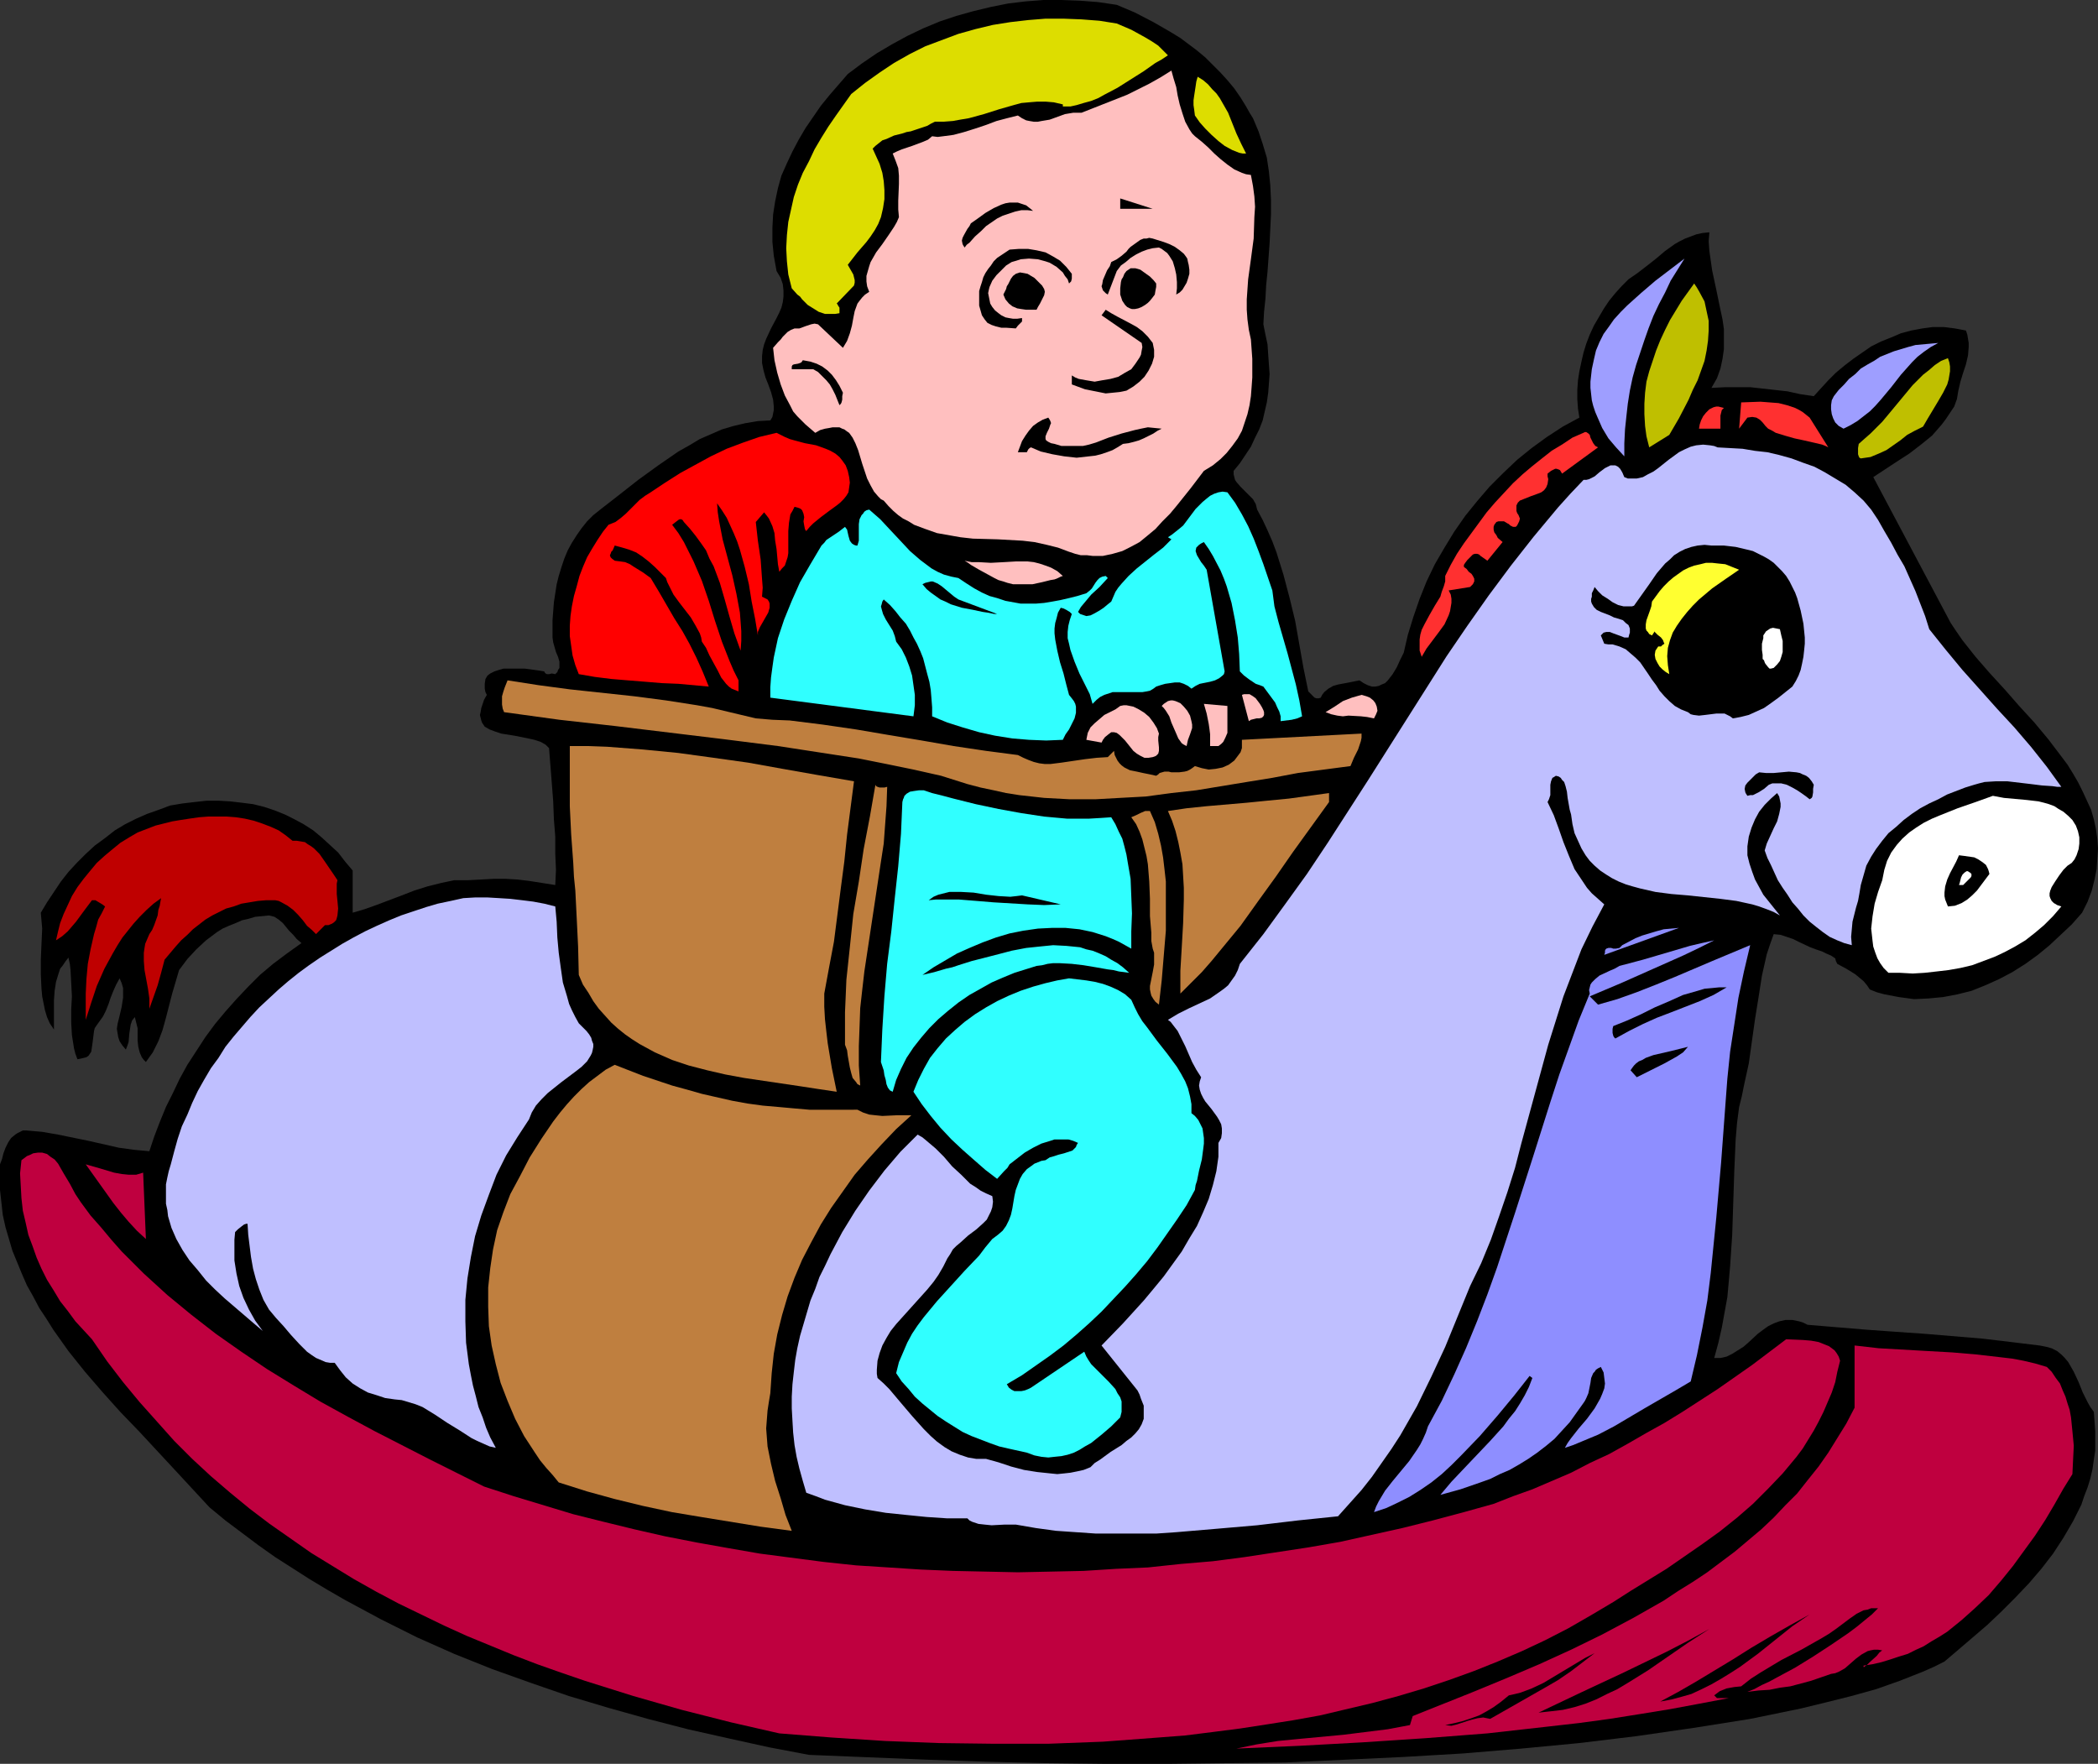
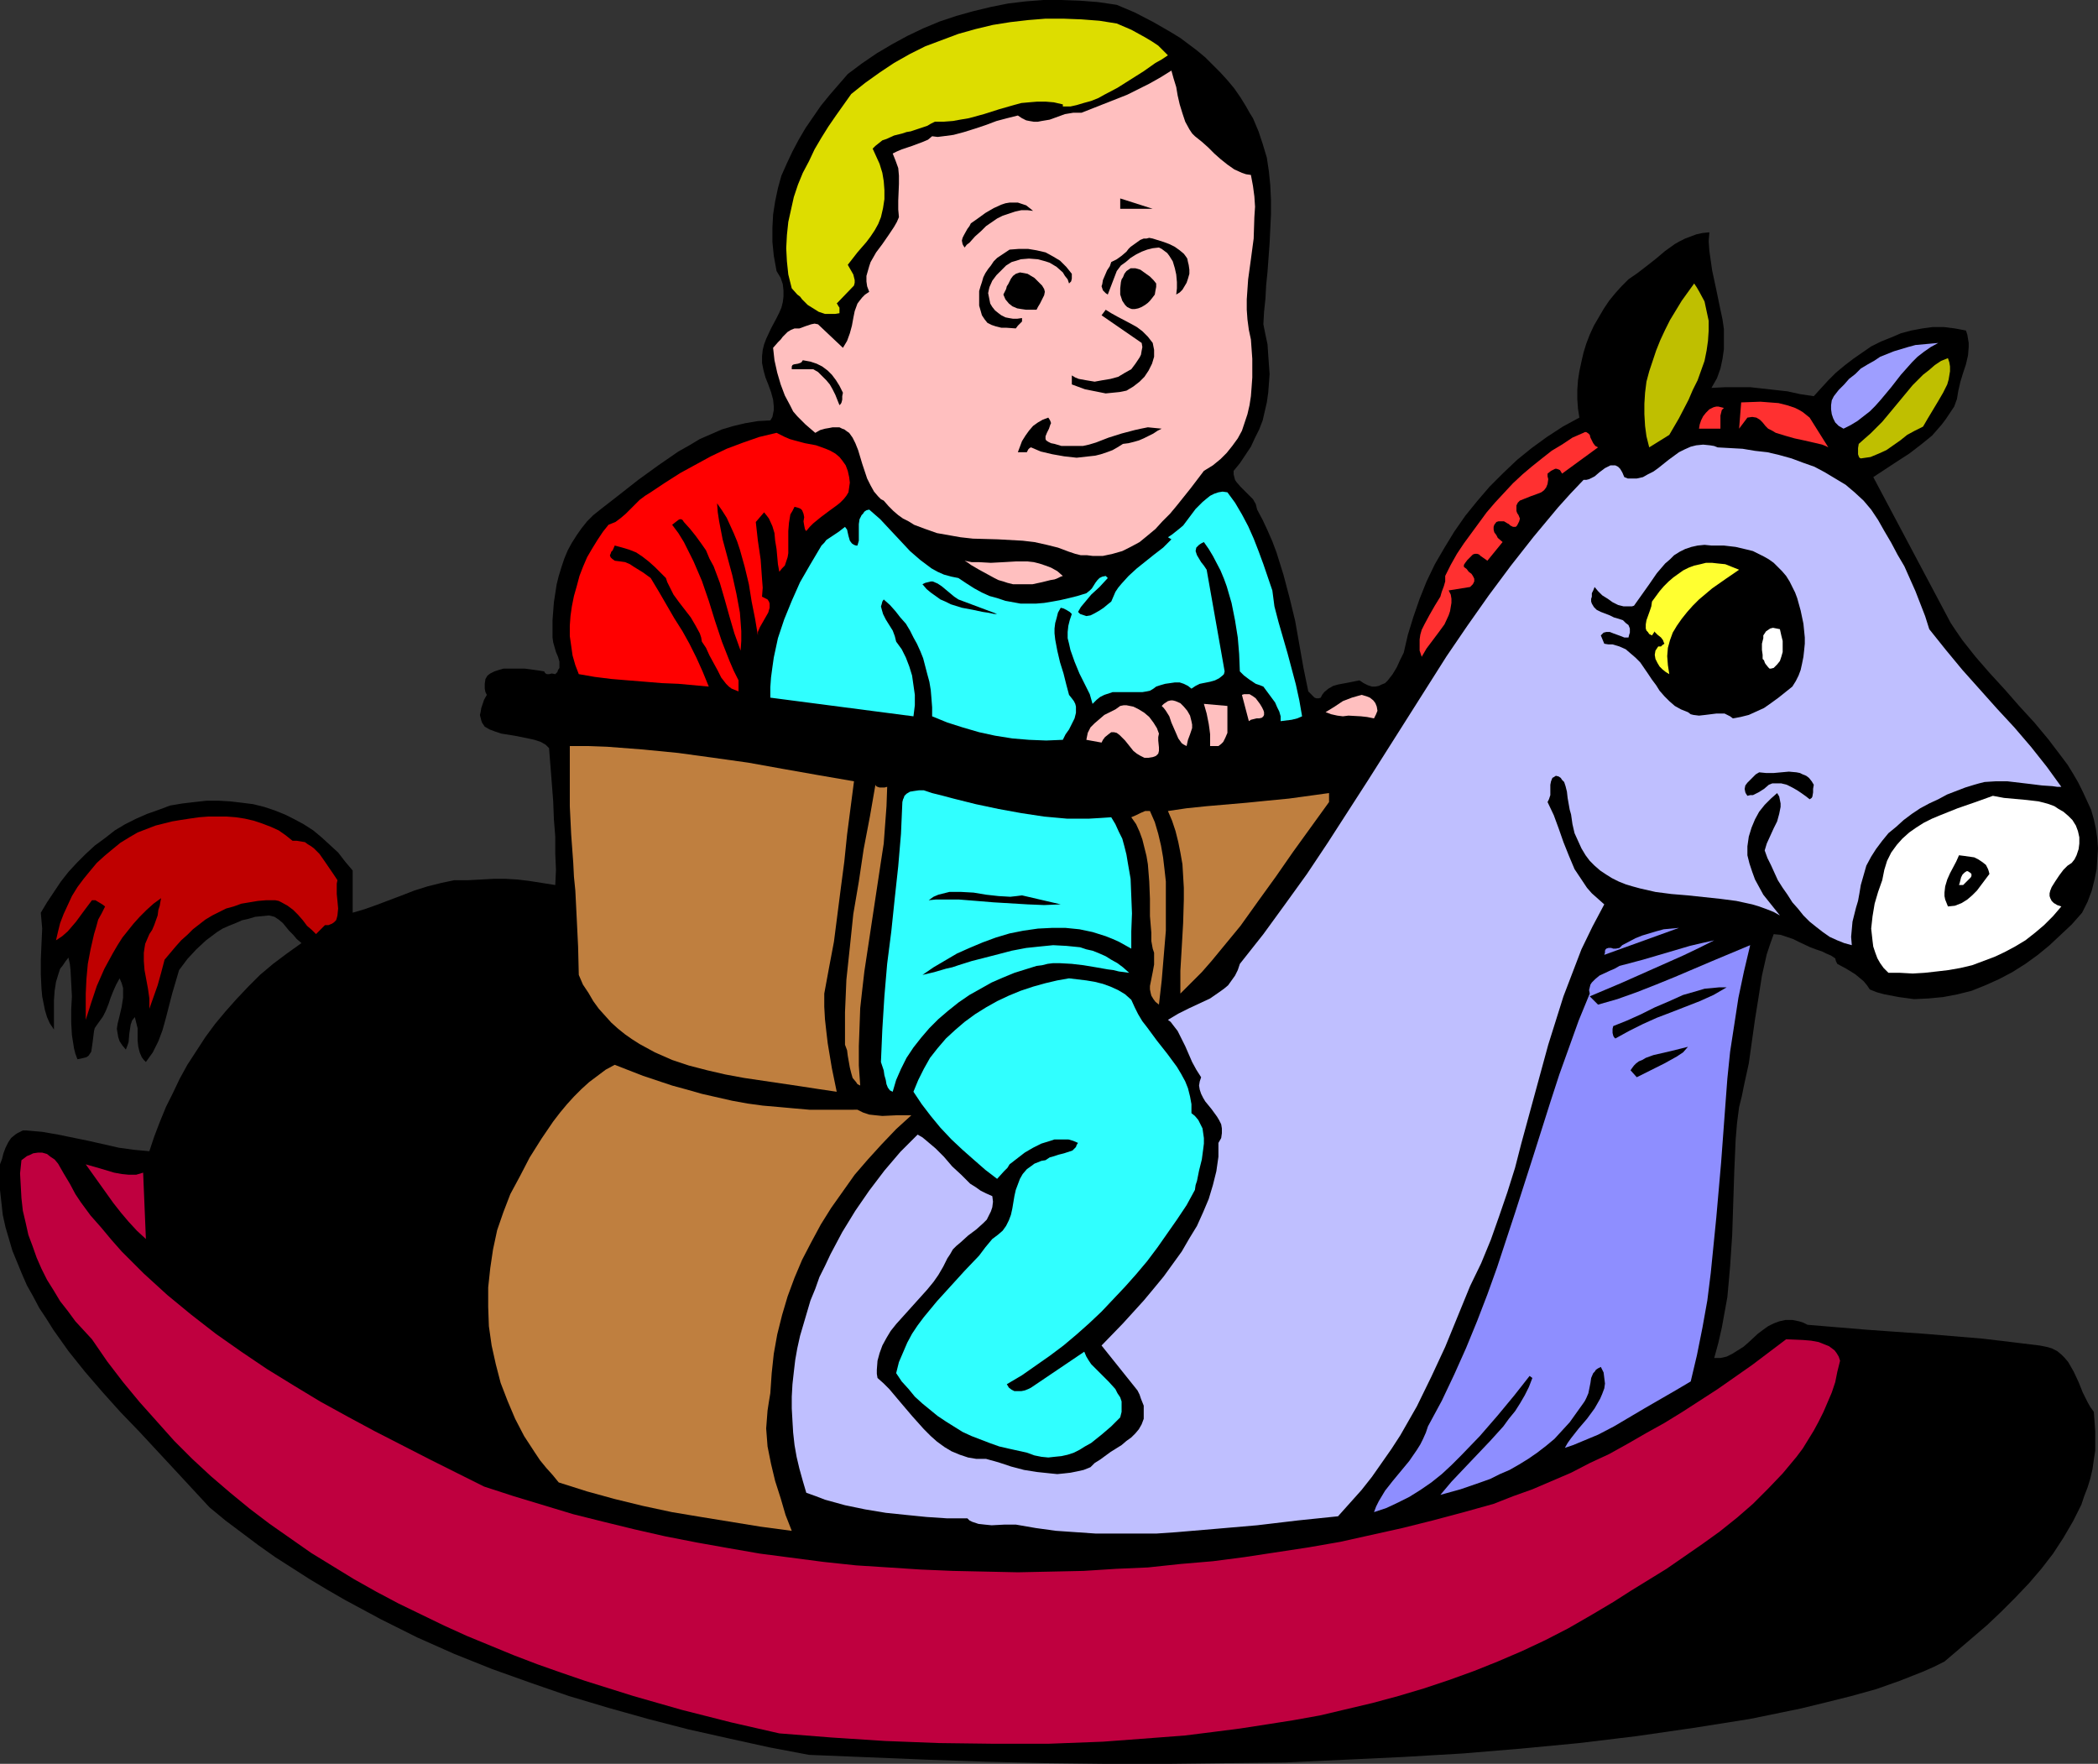
<svg xmlns="http://www.w3.org/2000/svg" xmlns:ns1="http://sodipodi.sourceforge.net/DTD/sodipodi-0.dtd" xmlns:ns2="http://www.inkscape.org/namespaces/inkscape" version="1.0" width="129.724mm" height="109.06mm" id="svg59" ns1:docname="Baby on Rocking Horse.wmf">
  <rect width="100%" height="100%" fill="#333333" stroke="none" />
  <ns1:namedview id="namedview59" pagecolor="#ffffff" bordercolor="#000000" borderopacity="0.25" ns2:showpageshadow="2" ns2:pageopacity="0.0" ns2:pagecheckerboard="0" ns2:deskcolor="#d1d1d1" ns2:document-units="mm" />
  <defs id="defs1">
    <pattern id="WMFhbasepattern" patternUnits="userSpaceOnUse" width="6" height="6" x="0" y="0" />
  </defs>
  <path style="fill:#000000;fill-opacity:1;fill-rule:evenodd;stroke:none" d="m 291.203,24.884 0.808,1.454 0.808,1.293 1.293,3.07 0.97,2.908 0.97,3.232 0.485,3.232 0.323,3.232 0.162,3.393 v 3.393 l -0.323,6.786 -0.485,6.625 -0.323,3.232 -0.162,3.07 -0.323,3.07 -0.162,2.908 0.485,2.424 0.485,2.262 0.162,2.424 0.162,2.262 0.162,2.262 -0.162,2.262 -0.162,2.101 -0.323,2.262 -0.485,2.101 -0.485,2.101 -0.808,2.101 -0.97,1.939 -0.97,2.101 -1.293,1.939 -1.293,1.939 -1.454,1.777 v 0.808 l 0.162,0.646 0.162,0.646 0.323,0.485 0.97,1.131 1.939,1.939 0.97,0.969 0.646,1.131 0.162,0.646 0.162,0.646 1.293,2.424 1.131,2.424 1.131,2.585 0.97,2.585 1.616,5.171 1.454,5.494 1.293,5.332 0.97,5.494 0.97,5.494 1.131,5.494 0.646,0.646 0.646,0.646 0.162,0.162 0.485,0.162 h 0.485 l 0.485,-0.162 0.323,-0.646 0.485,-0.646 0.97,-0.808 1.131,-0.646 1.131,-0.323 2.586,-0.485 2.424,-0.485 0.97,0.646 0.97,0.485 0.97,0.323 h 0.808 l 0.808,-0.162 0.646,-0.323 0.808,-0.323 0.646,-0.646 1.131,-1.454 0.97,-1.616 0.808,-1.777 0.808,-1.616 0.97,-4.201 1.293,-4.201 1.454,-4.201 1.616,-4.04 1.939,-4.04 2.262,-3.878 2.262,-3.716 2.586,-3.716 2.747,-3.393 2.909,-3.393 3.232,-3.232 3.232,-3.07 3.394,-2.747 3.555,-2.585 3.717,-2.424 3.878,-2.101 -0.323,-2.101 -0.162,-2.262 v -2.101 l 0.162,-2.262 0.323,-2.101 0.485,-2.262 0.485,-2.101 0.646,-2.101 0.808,-2.101 0.97,-2.101 1.131,-1.939 1.131,-1.939 1.293,-1.939 1.454,-1.777 1.454,-1.616 1.616,-1.616 2.101,-1.454 2.101,-1.616 2.262,-1.777 2.101,-1.777 2.262,-1.616 1.131,-0.646 1.293,-0.646 1.293,-0.485 1.293,-0.485 1.454,-0.323 1.616,-0.162 -0.162,2.101 0.162,2.262 0.323,2.262 0.323,2.262 0.97,4.524 0.97,4.686 0.485,2.262 0.323,2.262 v 2.262 2.424 l -0.323,2.262 -0.485,2.262 -0.808,2.262 -1.293,2.262 3.232,-0.162 h 2.909 2.909 l 2.909,0.323 2.909,0.323 2.909,0.323 2.909,0.646 3.232,0.485 1.616,-1.777 1.778,-1.939 1.778,-1.777 1.939,-1.616 2.101,-1.616 2.101,-1.454 2.101,-1.454 2.262,-1.131 2.424,-0.969 2.262,-0.969 2.424,-0.646 2.586,-0.485 2.424,-0.323 h 2.586 l 2.586,0.323 2.586,0.485 0.323,0.969 0.162,0.969 0.162,0.969 v 0.969 l -0.162,1.939 -0.485,2.101 -0.646,1.939 -0.646,2.101 -0.485,2.101 -0.323,1.939 -0.646,1.777 -0.97,1.454 -0.97,1.454 -0.97,1.293 -1.131,1.293 -1.131,1.293 -2.586,2.101 -2.747,2.101 -2.747,1.777 -5.656,3.716 18.099,34.094 1.293,1.939 1.454,2.101 3.07,3.878 3.232,3.716 3.555,3.878 3.394,3.878 3.555,3.878 3.232,3.878 3.07,4.04 1.454,1.939 1.293,2.101 1.131,1.939 1.131,2.262 0.97,2.101 0.97,2.101 0.646,2.262 0.485,2.262 0.323,2.262 0.162,2.262 -0.162,2.424 -0.162,2.424 -0.485,2.424 -0.646,2.585 -0.97,2.585 -1.293,2.585 -2.424,2.747 -2.586,2.424 -2.586,2.424 -2.747,2.262 -2.909,2.101 -3.07,1.939 -3.07,1.616 -3.232,1.454 -3.232,1.293 -3.232,0.808 -3.394,0.646 -3.394,0.323 -3.394,0.162 -3.555,-0.485 -3.394,-0.646 -1.778,-0.485 -1.616,-0.646 -0.646,-0.969 -0.808,-0.969 -0.97,-0.808 -0.97,-0.808 -2.101,-1.293 -2.101,-1.131 -0.323,-0.646 -0.162,-0.646 -0.485,-0.323 -0.485,-0.323 -1.131,-0.485 -0.97,-0.485 -1.454,-0.485 -1.293,-0.485 -2.747,-1.293 -1.293,-0.646 -1.454,-0.485 -1.454,-0.485 -1.616,-0.162 -0.808,2.262 -0.808,2.424 -1.131,5.009 -0.808,5.171 -0.808,5.009 -1.454,10.341 -1.131,5.171 -0.485,2.424 -0.646,2.585 -0.485,3.716 -0.323,3.878 -0.323,7.433 -0.485,14.866 -0.485,7.271 -0.323,3.716 -0.323,3.555 -0.646,3.555 -0.646,3.555 -0.808,3.555 -0.97,3.555 h 1.454 l 1.454,-0.323 1.293,-0.646 1.293,-0.808 1.293,-0.808 1.131,-0.969 2.262,-2.101 1.293,-0.969 1.131,-0.808 1.293,-0.646 1.293,-0.485 1.454,-0.323 h 1.616 l 0.808,0.162 0.808,0.162 0.97,0.323 0.97,0.485 13.574,1.131 6.787,0.485 6.949,0.485 13.574,1.131 6.787,0.808 6.626,0.808 1.616,0.323 1.131,0.323 1.293,0.646 0.97,0.808 0.808,0.808 0.808,0.969 0.646,1.131 0.646,1.131 1.131,2.424 0.97,2.424 1.131,2.262 0.646,1.131 0.808,1.131 0.162,2.262 0.162,2.262 v 2.262 2.262 l -0.323,2.101 -0.323,2.262 -0.485,2.101 -0.646,2.101 -0.808,2.101 -0.646,1.939 -0.97,1.939 -0.97,1.939 -2.262,3.878 -2.424,3.716 -2.747,3.555 -2.909,3.393 -3.232,3.393 -3.232,3.232 -3.232,3.07 -3.394,2.908 -3.394,2.908 -3.232,2.747 -2.586,1.293 -2.586,1.131 -5.333,2.101 -5.494,1.939 -5.818,1.616 -5.818,1.454 -5.979,1.454 -11.797,2.424 -13.251,2.101 -13.413,1.939 -13.413,1.616 -13.574,1.293 -13.574,1.131 -13.736,0.808 -13.736,0.646 -13.898,0.646 -13.898,0.162 -13.736,0.162 h -14.059 l -13.898,-0.162 -13.898,-0.323 -14.059,-0.485 -27.795,-1.131 -9.373,-1.777 -9.534,-2.101 -9.373,-2.101 -9.373,-2.424 -9.211,-2.585 -9.211,-2.747 -8.888,-3.07 -9.05,-3.232 -8.888,-3.555 -8.726,-3.878 -4.202,-2.101 -4.202,-2.101 -4.202,-2.262 -4.202,-2.262 -4.202,-2.424 -4.04,-2.424 -4.04,-2.585 -4.04,-2.585 -3.878,-2.747 -3.878,-2.908 -3.878,-2.908 -3.717,-3.07 -4.04,-4.363 -4.04,-4.363 -8.403,-9.049 -4.363,-4.524 -4.202,-4.686 -4.04,-4.686 -3.878,-4.847 -3.555,-5.009 -1.616,-2.585 -1.616,-2.424 -1.454,-2.747 -1.454,-2.585 -1.131,-2.585 -1.131,-2.747 -1.131,-2.747 -0.808,-2.747 -0.808,-2.747 L 0.646,283.899 0.323,280.991 0,278.082 v -3.07 -2.908 l 0.485,-1.293 0.323,-1.293 0.485,-1.293 0.646,-1.293 0.646,-0.969 0.97,-0.808 0.485,-0.323 0.646,-0.323 0.646,-0.323 h 0.808 l 3.717,0.323 3.717,0.646 7.11,1.454 7.11,1.616 3.555,0.485 3.555,0.323 1.131,-3.393 1.293,-3.393 1.454,-3.555 1.616,-3.232 1.616,-3.393 1.778,-3.232 2.101,-3.232 2.101,-3.232 2.262,-3.07 2.424,-2.908 2.586,-2.908 2.747,-2.908 2.747,-2.747 3.07,-2.585 3.232,-2.424 3.394,-2.424 -1.131,-0.969 -0.808,-0.969 -0.97,-0.969 -1.454,-1.777 -0.97,-0.808 -0.97,-0.646 -1.293,-0.323 -1.616,0.162 -1.616,0.162 -1.616,0.485 -1.454,0.323 -1.454,0.646 -1.616,0.646 -1.454,0.646 -1.293,0.808 -2.586,1.939 -2.262,2.101 -2.101,2.262 -0.97,1.293 -0.97,1.293 -0.808,2.747 -0.808,2.747 -1.454,5.655 -0.808,2.908 -0.97,2.585 -0.646,1.293 -0.646,1.293 -0.808,1.131 -0.808,1.131 -0.485,-0.485 -0.485,-0.646 -0.485,-1.131 -0.323,-1.293 -0.162,-1.454 v -1.454 -1.454 l -0.323,-1.293 -0.323,-1.293 -0.646,0.808 -0.323,0.969 -0.323,2.101 -0.162,1.939 -0.323,0.969 -0.323,0.808 -0.808,-0.969 -0.646,-0.969 -0.323,-0.969 -0.162,-0.969 -0.162,-0.969 0.162,-1.131 0.485,-1.939 0.485,-2.101 0.323,-2.101 v -1.131 -1.131 l -0.323,-1.131 -0.485,-1.131 -0.808,1.454 -0.646,1.454 -0.646,1.616 -0.485,1.454 -0.646,1.616 -0.646,1.293 -0.808,1.131 -0.808,1.131 -0.323,0.485 -0.162,0.646 -0.162,1.293 -0.162,1.293 -0.162,1.131 -0.162,1.131 -0.323,0.485 -0.323,0.485 -0.485,0.323 -0.646,0.162 -0.646,0.162 -0.808,0.162 -0.485,-1.293 -0.323,-1.293 -0.485,-3.07 -0.162,-2.908 v -3.07 l 0.162,-3.07 -0.162,-3.07 -0.162,-3.07 -0.162,-1.454 -0.323,-1.454 -0.646,0.808 -0.646,0.969 -0.646,0.808 -0.323,0.969 -0.646,2.101 -0.323,2.101 -0.162,2.262 v 2.262 4.524 l -0.97,-1.454 -0.646,-1.454 -0.485,-1.616 -0.323,-1.616 -0.323,-1.616 -0.162,-1.777 -0.162,-3.393 v -1.616 -1.777 l 0.162,-3.716 0.162,-3.555 -0.323,-3.716 1.454,-2.424 1.616,-2.424 1.616,-2.424 1.778,-2.262 1.939,-2.101 2.101,-2.101 2.101,-1.939 2.424,-1.777 2.262,-1.777 2.424,-1.454 2.586,-1.293 2.586,-1.131 2.747,-0.969 2.586,-0.969 2.909,-0.485 2.747,-0.323 2.909,-0.323 h 2.747 l 2.747,0.162 2.747,0.323 2.586,0.323 2.586,0.646 2.424,0.808 2.424,0.969 2.262,1.131 2.101,1.131 2.262,1.454 1.939,1.616 1.939,1.777 1.939,1.777 1.616,2.101 1.778,2.101 v 9.856 l 2.747,-0.808 2.747,-0.969 5.979,-2.262 2.909,-1.131 3.07,-0.969 3.232,-0.808 3.07,-0.646 h 3.232 l 3.07,-0.162 2.909,-0.162 h 2.747 l 2.747,0.162 2.747,0.323 3.07,0.485 3.07,0.485 0.162,-3.555 -0.162,-3.716 v -4.04 l -0.323,-4.04 -0.162,-4.201 -0.323,-4.201 -0.646,-8.241 -0.323,-0.323 -0.485,-0.485 -1.131,-0.646 -1.454,-0.485 -1.454,-0.323 -3.232,-0.646 -3.07,-0.485 -1.454,-0.485 -1.293,-0.485 -1.131,-0.646 -0.323,-0.485 -0.323,-0.485 -0.162,-0.485 -0.162,-0.646 -0.162,-0.646 0.162,-0.646 0.162,-0.969 0.323,-0.969 0.323,-0.969 0.646,-1.131 -0.323,-0.646 -0.162,-0.808 v -0.646 -0.485 l 0.162,-1.131 0.485,-0.808 0.646,-0.485 0.97,-0.485 0.97,-0.323 1.131,-0.323 h 1.131 1.293 2.586 l 2.424,0.323 1.131,0.162 0.97,0.162 0.162,0.323 0.162,0.162 0.323,0.162 h 0.485 l 0.646,-0.162 0.808,0.162 0.485,-0.485 0.162,-0.485 0.323,-0.485 v -0.485 -0.969 l -0.323,-1.131 -0.485,-1.131 -0.323,-1.131 -0.323,-1.131 -0.162,-1.131 v -1.939 -2.101 l 0.162,-2.101 0.162,-2.101 0.323,-2.101 0.323,-2.101 0.485,-1.939 0.646,-2.101 0.646,-1.939 0.808,-1.939 0.97,-1.777 1.131,-1.777 1.131,-1.616 1.293,-1.616 1.454,-1.454 1.616,-1.293 4.363,-3.393 4.525,-3.555 4.686,-3.393 4.686,-3.232 2.586,-1.454 2.424,-1.454 2.586,-1.131 2.586,-1.131 2.747,-0.808 2.747,-0.646 2.909,-0.485 2.909,-0.162 0.485,-0.808 0.162,-0.808 0.162,-0.808 v -0.808 l -0.162,-1.616 -0.485,-1.777 -0.646,-1.777 -0.646,-1.616 -0.485,-1.777 -0.323,-1.616 v -1.616 l 0.162,-1.454 0.323,-1.293 0.485,-1.293 1.131,-2.424 1.293,-2.424 0.646,-1.293 0.485,-1.131 0.323,-1.293 0.162,-1.293 v -1.454 l -0.162,-1.454 -0.485,-1.454 -0.97,-1.616 -0.646,-3.555 -0.323,-3.232 v -3.393 l 0.162,-3.07 0.485,-3.07 0.646,-3.07 0.808,-2.908 1.293,-2.908 1.293,-2.747 1.454,-2.747 1.616,-2.747 1.778,-2.585 1.778,-2.585 2.101,-2.585 4.202,-4.847 3.232,-2.424 3.555,-2.424 3.555,-2.101 3.555,-1.939 3.717,-1.777 3.878,-1.616 3.878,-1.293 4.04,-1.131 4.04,-0.969 4.04,-0.808 4.04,-0.485 L 243.854,0 h 4.202 l 4.363,0.162 4.202,0.323 4.363,0.646 4.202,1.777 4.363,2.262 4.202,2.424 2.101,1.293 1.939,1.454 1.939,1.454 1.939,1.616 1.778,1.777 1.778,1.777 1.616,1.777 1.616,1.939 1.454,2.101 z" id="path1" />
  <path style="fill:#dddd00;fill-opacity:1;fill-rule:evenodd;stroke:none" d="m 260.984,5.494 3.394,1.454 3.232,1.777 1.616,0.969 1.454,0.969 1.131,1.131 1.131,1.131 -1.454,0.969 -1.454,0.808 -2.747,1.939 -3.07,1.939 -3.07,1.939 -3.07,1.616 -1.454,0.808 -1.616,0.646 -1.778,0.485 -1.616,0.485 -1.454,0.323 h -1.778 v -0.485 l -2.101,-0.485 -1.939,-0.162 h -1.939 l -1.939,0.162 -1.778,0.162 -1.778,0.485 -3.394,0.969 -3.555,1.131 -3.555,0.969 -1.939,0.323 -1.778,0.323 -2.101,0.162 h -2.101 l -0.97,0.485 -0.808,0.485 -1.939,0.646 -1.939,0.646 -0.97,0.162 -0.97,0.323 -1.939,0.485 -1.778,0.808 -0.97,0.323 -0.808,0.646 -0.808,0.646 -0.646,0.646 0.808,1.777 0.808,1.777 0.646,2.101 0.323,1.939 0.162,2.101 v 2.101 l -0.323,2.101 -0.485,2.101 -0.646,1.616 -0.808,1.454 -0.97,1.454 -0.97,1.293 -2.101,2.424 -1.131,1.454 -1.131,1.454 0.646,1.131 0.646,1.131 0.162,0.646 0.162,0.646 v 0.646 l -0.162,0.646 -4.04,4.201 0.162,0.162 0.162,0.323 0.323,0.485 v 1.293 l -0.97,0.162 h -0.97 -0.646 -0.808 l -1.454,-0.485 -1.293,-0.808 -1.293,-0.808 -1.293,-1.293 -0.485,-0.646 -0.646,-0.485 -1.293,-1.454 -0.808,-3.232 -0.323,-3.07 -0.162,-3.07 0.162,-3.07 0.323,-3.07 0.646,-2.908 0.646,-2.908 0.97,-2.908 1.131,-2.747 1.454,-2.747 1.293,-2.747 1.616,-2.747 1.616,-2.585 1.778,-2.585 3.555,-5.009 3.232,-2.585 3.394,-2.424 3.394,-2.262 3.717,-2.101 3.555,-1.777 3.878,-1.454 3.878,-1.454 4.04,-1.131 4.04,-0.969 4.04,-0.646 4.202,-0.485 4.04,-0.323 h 4.202 l 4.202,0.162 4.202,0.323 z" id="path2" />
  <path style="fill:#ffbfbf;fill-opacity:1;fill-rule:evenodd;stroke:none" d="m 279.244,31.832 1.616,1.293 1.454,1.293 1.454,1.454 1.454,1.293 1.616,1.293 1.616,1.131 1.778,0.808 0.97,0.323 1.131,0.162 0.485,2.585 0.323,2.424 0.162,2.424 -0.162,2.424 -0.162,5.009 -0.646,4.847 -0.646,4.686 -0.323,4.686 v 2.424 l 0.162,2.262 0.323,2.424 0.485,2.262 0.323,4.524 v 4.363 l -0.162,2.262 -0.162,2.101 -0.323,2.101 -0.485,2.101 -0.646,1.939 -0.646,1.939 -0.97,1.777 -1.293,1.777 -1.293,1.616 -1.454,1.454 -1.778,1.454 -2.101,1.293 -3.07,4.04 -3.232,4.04 -1.616,1.939 -1.778,1.777 -1.616,1.777 -1.939,1.616 -1.778,1.454 -2.101,1.131 -1.939,0.969 -2.262,0.646 -2.262,0.485 h -1.293 -1.131 l -1.293,-0.162 h -1.454 l -1.293,-0.323 -1.454,-0.485 -2.586,-0.969 -2.586,-0.646 -2.909,-0.646 -2.747,-0.323 -5.818,-0.323 -5.818,-0.162 -2.909,-0.323 -2.747,-0.485 -2.747,-0.485 -2.747,-0.969 -2.586,-0.969 -1.293,-0.808 -1.293,-0.646 -1.131,-0.808 -1.131,-0.969 -1.131,-1.131 -1.131,-1.293 -0.646,-0.323 -0.646,-0.646 -0.97,-1.131 -0.808,-1.454 -0.808,-1.616 -1.131,-3.393 -0.97,-3.232 -0.646,-1.616 -0.646,-1.293 -0.808,-1.131 -0.485,-0.323 -0.646,-0.485 -0.485,-0.162 -0.646,-0.323 h -0.808 -0.808 l -0.808,0.162 -0.97,0.162 -1.131,0.323 -1.131,0.646 -1.131,-0.969 -1.131,-0.969 -0.97,-0.969 -0.97,-0.969 -0.97,-1.131 -0.646,-1.293 -1.293,-2.424 -0.97,-2.585 -0.808,-2.747 -0.646,-2.908 -0.323,-2.908 1.131,-1.293 0.646,-0.646 0.485,-0.646 1.131,-1.131 0.808,-0.485 0.808,-0.323 h 0.485 0.646 l 1.293,-0.485 1.454,-0.485 0.808,-0.162 0.808,0.162 5.818,5.494 0.485,-0.808 0.485,-0.808 0.646,-1.777 0.485,-1.777 0.323,-1.777 0.323,-1.616 0.646,-1.777 0.485,-0.646 0.646,-0.808 0.646,-0.646 0.97,-0.646 -0.485,-1.293 -0.162,-1.131 v -1.293 l 0.323,-1.131 0.323,-1.131 0.323,-0.969 1.293,-2.262 1.454,-1.939 1.454,-2.101 1.293,-1.939 0.646,-1.131 0.485,-1.131 -0.162,-1.777 v -2.101 l 0.162,-3.878 v -1.939 l -0.162,-1.777 -0.646,-1.777 -0.323,-0.808 -0.323,-0.808 0.97,-0.485 1.131,-0.485 2.424,-0.808 2.586,-0.969 1.131,-0.485 0.97,-0.808 1.293,0.162 1.293,-0.162 2.424,-0.323 2.424,-0.646 2.586,-0.808 2.424,-0.808 2.586,-0.969 2.424,-0.646 2.586,-0.646 0.97,0.646 0.97,0.485 0.808,0.162 0.97,0.162 h 0.97 l 0.808,-0.162 1.939,-0.323 1.778,-0.646 1.778,-0.646 1.939,-0.323 h 0.97 0.97 l 5.333,-2.101 5.333,-2.101 2.586,-1.293 2.586,-1.293 2.586,-1.454 2.586,-1.616 0.485,1.777 0.646,2.101 0.323,1.939 0.485,2.101 0.646,2.101 0.646,1.939 0.97,1.777 0.646,0.969 z" id="path3" />
-   <path style="fill:#dddd00;fill-opacity:1;fill-rule:evenodd;stroke:none" d="m 291.203,35.871 h -0.808 l -0.808,-0.162 -1.616,-0.646 -1.778,-0.969 -1.454,-1.131 -1.616,-1.454 -1.454,-1.454 -1.293,-1.454 -1.131,-1.616 -0.162,-1.293 -0.162,-1.131 v -1.131 l 0.162,-1.131 0.323,-2.101 0.162,-1.131 0.323,-1.131 1.293,0.808 1.131,0.969 0.97,1.131 0.97,0.969 0.808,1.131 0.646,1.131 1.293,2.262 1.939,4.847 1.131,2.424 z" id="path4" />
  <path style="fill:#000000;fill-opacity:1;fill-rule:evenodd;stroke:none" d="m 261.792,48.798 v -2.424 l 7.595,2.424 z" id="path5" />
  <path style="fill:#000000;fill-opacity:1;fill-rule:evenodd;stroke:none" d="m 241.43,49.282 -1.293,-0.162 h -1.454 l -1.454,0.323 -1.454,0.485 -1.454,0.485 -1.293,0.646 -2.586,1.777 -0.485,0.485 -0.646,0.646 -1.454,1.293 -1.293,1.454 -0.646,0.485 -0.485,0.646 -0.323,-0.485 -0.162,-0.323 -0.162,-0.808 0.162,-0.646 0.323,-0.646 0.808,-1.454 0.485,-0.646 0.323,-0.646 1.616,-1.131 1.778,-1.293 1.939,-1.131 1.778,-0.808 0.97,-0.323 0.97,-0.162 h 0.97 0.97 l 0.97,0.323 0.97,0.323 0.808,0.646 z" id="path6" />
  <path style="fill:#000000;fill-opacity:1;fill-rule:evenodd;stroke:none" d="m 277.79,61.886 0.162,1.131 v 0.969 l -0.323,1.131 -0.323,0.969 -0.485,0.808 -0.485,0.808 -0.646,0.646 -0.808,0.485 0.162,-1.454 v -1.454 l -0.162,-1.777 -0.323,-1.454 -0.485,-1.616 -0.808,-1.293 -0.485,-0.646 -0.646,-0.485 -0.646,-0.485 -0.646,-0.323 -1.454,0.162 -1.293,0.323 -1.293,0.485 -1.293,0.646 -1.293,0.808 -1.131,0.969 -1.131,0.808 -0.97,1.293 -2.101,5.494 -0.485,-0.323 -0.323,-0.323 -0.323,-0.323 -0.162,-0.485 -0.162,-0.485 0.162,-0.485 0.162,-0.969 0.97,-2.262 0.646,-0.969 0.323,-0.969 0.646,-0.323 0.646,-0.323 1.131,-0.808 1.131,-0.969 0.485,-0.646 0.485,-0.485 1.131,-0.808 1.131,-0.808 0.808,-0.323 h 0.646 l 0.646,-0.162 0.808,0.162 2.586,0.808 1.293,0.485 1.293,0.646 1.131,0.808 0.97,0.808 0.485,0.646 0.323,0.485 0.162,0.808 z" id="path7" />
  <path style="fill:#000000;fill-opacity:1;fill-rule:evenodd;stroke:none" d="m 250.48,63.986 v 0.485 0.646 l -0.162,0.646 -0.162,0.162 -0.323,0.323 -0.323,-0.969 -0.646,-0.808 -0.485,-0.808 -1.454,-1.293 -0.808,-0.485 -0.808,-0.485 -0.97,-0.323 -1.778,-0.485 -2.101,-0.162 -1.939,0.162 -0.97,0.323 -1.131,0.323 -1.293,0.808 -1.131,1.131 -1.131,1.131 -0.97,1.293 -0.646,1.454 -0.162,0.646 -0.162,0.808 0.162,0.808 0.162,0.808 0.162,0.808 0.485,0.808 0.646,0.808 0.808,0.646 0.646,0.485 0.97,0.485 0.808,0.162 0.97,0.162 h 0.97 l 1.131,-0.162 v 0.485 0.323 l -0.485,0.485 -0.485,0.485 -0.485,0.646 -2.262,-0.162 h -1.131 l -1.293,-0.323 -0.97,-0.323 -0.97,-0.485 -0.646,-0.808 -0.646,-0.969 -0.323,-1.131 -0.323,-1.131 v -1.131 -1.131 -1.131 l 0.323,-1.131 0.323,-0.969 0.323,-1.131 0.485,-0.969 0.646,-0.969 0.646,-0.808 0.646,-0.969 0.808,-0.808 0.97,-0.646 0.97,-0.646 0.97,-0.646 2.101,-0.162 h 2.262 l 1.939,0.323 2.101,0.485 1.778,0.969 1.616,0.969 1.454,1.454 z" id="path8" />
-   <path style="fill:#9e9eff;fill-opacity:1;fill-rule:evenodd;stroke:none" d="m 379.598,106.644 -1.939,-2.101 -1.778,-2.101 -1.454,-2.424 -1.131,-2.585 -0.485,-1.131 -0.485,-1.454 -0.323,-1.293 -0.162,-1.454 -0.162,-1.454 v -1.454 l 0.162,-1.454 0.162,-1.454 0.485,-2.262 0.485,-2.101 0.808,-1.939 0.97,-1.939 1.293,-1.777 1.131,-1.616 1.616,-1.777 1.454,-1.454 3.232,-2.908 3.394,-2.908 3.394,-2.585 3.394,-2.585 -1.616,2.585 -1.616,2.585 -1.293,2.747 -1.454,2.747 -1.293,2.747 -1.131,2.908 -0.97,2.747 -0.97,2.908 -0.97,2.908 -0.808,2.908 -0.646,3.07 -0.485,3.07 -0.323,2.908 -0.323,3.07 -0.162,3.232 z" id="path9" />
  <path style="fill:#000000;fill-opacity:1;fill-rule:evenodd;stroke:none" d="m 270.195,66.248 v 0.808 l -0.162,0.808 -0.162,0.969 -0.485,0.646 -0.646,0.808 -0.485,0.485 -0.646,0.485 -0.808,0.485 -0.808,0.323 -0.808,0.162 h -0.646 l -0.485,-0.162 -0.646,-0.323 -0.485,-0.485 -0.323,-0.485 -0.323,-0.485 -0.485,-1.454 v -1.454 l 0.162,-1.454 0.162,-0.646 0.323,-0.485 0.323,-0.808 0.485,-0.646 0.485,-0.323 0.485,-0.323 h 0.646 0.485 l 1.131,0.323 1.131,0.808 1.131,0.808 0.808,0.808 z" id="path10" />
  <path style="fill:#000000;fill-opacity:1;fill-rule:evenodd;stroke:none" d="m 243.531,66.733 0.485,0.808 0.162,0.646 -0.162,0.808 -0.323,0.646 -0.323,0.646 -0.323,0.646 -0.485,0.808 -0.323,0.646 h -2.424 l -1.131,-0.162 -0.97,-0.162 -1.131,-0.485 -0.808,-0.646 -0.808,-0.969 -0.485,-1.131 0.323,-0.646 0.323,-0.646 0.162,-0.646 0.323,-0.485 0.646,-1.293 0.485,-0.646 0.646,-0.485 0.97,-0.323 0.97,0.162 0.808,0.162 0.808,0.485 0.808,0.485 0.646,0.646 0.646,0.646 z" id="path11" />
  <path style="fill:#bfbf00;fill-opacity:1;fill-rule:evenodd;stroke:none" d="m 390.102,101.635 -4.686,2.908 -0.646,-2.585 -0.323,-2.424 -0.162,-2.747 v -2.424 l 0.162,-2.585 0.323,-2.585 0.646,-2.424 0.808,-2.424 0.808,-2.424 0.97,-2.424 1.131,-2.424 1.131,-2.262 2.747,-4.524 2.909,-4.04 0.646,0.969 0.646,1.131 1.131,2.101 0.485,2.262 0.485,2.262 v 2.262 l -0.162,2.424 -0.323,2.262 -0.485,2.424 -0.808,2.262 -0.808,2.262 -1.131,2.262 -0.97,2.262 -2.262,4.363 -1.131,1.939 z" id="path12" />
  <path style="fill:#000000;fill-opacity:1;fill-rule:evenodd;stroke:none" d="m 269.387,80.145 0.162,0.808 0.162,0.808 v 0.808 0.808 l -0.485,1.616 -0.808,1.616 -0.97,1.454 -1.131,1.131 -1.454,1.131 -1.616,0.969 -1.616,0.323 -1.616,0.162 -1.616,0.162 -1.616,-0.323 -1.616,-0.323 -1.616,-0.323 -3.07,-1.131 v -2.101 l 0.808,0.485 0.808,0.323 1.778,0.323 1.939,0.323 1.778,-0.323 1.939,-0.323 1.778,-0.485 1.616,-0.969 1.454,-0.808 0.97,-1.293 0.97,-1.454 0.323,-0.646 0.162,-0.969 0.162,-0.808 -0.162,-0.969 -9.373,-6.463 0.97,-1.293 1.293,0.808 1.454,0.808 3.07,1.616 1.454,0.808 1.293,0.969 1.293,1.293 z" id="path13" />
  <path style="fill:#9e9eff;fill-opacity:1;fill-rule:evenodd;stroke:none" d="m 452.964,80.145 -1.778,0.969 -1.616,1.131 -1.454,1.131 -1.293,1.293 -2.586,2.908 -2.262,2.908 -2.424,2.908 -1.293,1.454 -1.293,1.293 -1.454,1.131 -1.454,1.131 -1.616,0.969 -1.616,0.808 -1.131,-0.646 -0.808,-0.808 -0.485,-0.969 -0.323,-0.969 -0.162,-1.131 v -0.969 l 0.162,-1.131 0.485,-0.969 1.131,-1.454 1.293,-1.293 1.131,-1.293 1.454,-1.131 1.293,-1.293 1.616,-0.969 1.454,-0.808 1.454,-0.969 1.616,-0.646 1.616,-0.646 1.616,-0.485 1.616,-0.485 1.778,-0.485 1.778,-0.162 1.778,-0.162 z" id="path14" />
  <path style="fill:#bfbf00;fill-opacity:1;fill-rule:evenodd;stroke:none" d="m 449.409,99.696 -1.939,0.969 -1.778,0.969 -1.616,1.293 -1.616,1.131 -1.616,1.131 -1.778,0.808 -1.939,0.808 -1.131,0.162 -1.131,0.162 -0.323,-0.162 -0.162,-0.323 -0.162,-0.485 v -0.485 -0.969 l 0.162,-0.969 1.454,-1.293 1.293,-1.131 2.747,-2.747 2.424,-2.908 4.686,-5.655 2.424,-2.424 1.454,-1.131 1.293,-1.131 1.454,-0.969 1.616,-0.646 0.323,0.969 0.162,0.969 v 1.131 l -0.162,0.969 -0.162,0.969 -0.323,1.131 -0.97,1.939 -1.131,1.939 -2.424,4.04 z" id="path15" />
  <path style="fill:#000000;fill-opacity:1;fill-rule:evenodd;stroke:none" d="m 196.99,91.778 -0.162,0.808 v 0.808 l -0.162,0.646 -0.162,0.323 -0.323,0.323 -0.97,-2.424 -0.646,-1.293 -0.646,-1.131 -0.808,-0.969 -0.97,-0.969 -0.97,-0.969 -1.131,-0.646 h -5.01 v -0.646 l 0.162,-0.323 0.323,-0.162 0.97,-0.162 0.485,-0.162 0.323,-0.162 0.323,-0.485 1.778,0.323 1.454,0.485 1.293,0.646 1.293,0.969 0.97,0.969 0.97,1.293 0.808,1.293 z" id="path16" />
  <path style="fill:#ff3030;fill-opacity:1;fill-rule:evenodd;stroke:none" d="m 422.907,97.595 4.363,6.948 -0.646,-0.323 -0.808,-0.323 -2.101,-0.485 -2.101,-0.485 -2.262,-0.485 -2.262,-0.646 -2.101,-0.646 -0.808,-0.485 -0.97,-0.485 -0.646,-0.646 -0.646,-0.808 -0.646,-0.646 -0.808,-0.485 -0.97,-0.162 -1.131,0.162 -1.939,2.585 0.485,-6.14 4.525,-0.162 2.101,0.162 2.101,0.162 1.939,0.485 1.939,0.646 0.97,0.485 0.808,0.485 0.808,0.646 z" id="path17" />
  <path style="fill:#ff3030;fill-opacity:1;fill-rule:evenodd;stroke:none" d="m 402.868,95.333 -0.485,0.485 -0.162,0.646 -0.162,0.646 v 1.293 0.646 1.131 h -5.01 l 0.162,-0.969 0.323,-0.969 0.485,-0.969 0.646,-0.808 0.808,-0.808 0.97,-0.485 0.646,-0.162 h 0.485 l 0.646,0.162 z" id="path18" />
  <path style="fill:#000000;fill-opacity:1;fill-rule:evenodd;stroke:none" d="m 246.44,103.735 1.616,0.485 h 1.778 1.616 1.616 l 1.454,-0.323 1.616,-0.485 2.909,-1.131 3.07,-0.969 3.07,-0.808 1.454,-0.323 1.616,-0.323 1.616,0.162 1.616,0.162 -0.97,0.485 -0.97,0.646 -2.262,1.131 -1.131,0.485 -1.131,0.323 -1.293,0.323 -1.293,0.162 -1.293,0.808 -1.131,0.646 -1.293,0.485 -1.454,0.485 -1.293,0.323 -1.454,0.162 -2.909,0.323 -2.909,-0.323 -2.747,-0.485 -2.747,-0.646 -2.262,-0.969 -0.323,0.162 -0.323,0.323 -0.162,0.323 -0.162,0.323 h -2.101 l 0.485,-1.293 0.485,-1.293 0.808,-1.293 0.808,-1.131 0.97,-1.131 1.131,-0.808 1.131,-0.646 1.293,-0.485 0.323,0.485 0.162,0.323 0.162,0.485 -0.162,0.323 -0.323,0.969 -0.485,0.969 -0.323,0.808 v 0.323 0.323 l 0.162,0.323 0.485,0.323 0.646,0.323 z" id="path19" />
  <path style="fill:#ff0000;fill-opacity:1;fill-rule:evenodd;stroke:none" d="m 198.121,110.037 0.323,1.454 0.162,1.293 -0.162,1.131 -0.162,1.131 -0.485,0.808 -0.646,0.808 -0.808,0.808 -0.808,0.646 -1.778,1.293 -1.939,1.454 -1.778,1.454 -0.808,0.808 -0.808,0.969 -0.162,-0.162 -0.162,-0.323 -0.162,-0.808 -0.162,-0.969 0.162,-0.969 -0.162,-0.808 -0.323,-0.808 -0.323,-0.323 -0.323,-0.162 -0.485,-0.162 -0.646,-0.162 -0.485,0.969 -0.485,0.808 -0.162,0.969 -0.162,0.969 -0.162,1.939 v 4.201 0.969 l -0.162,0.969 -0.323,0.969 -0.323,0.969 -0.646,0.646 -0.646,0.808 -0.323,-1.777 -0.323,-3.555 -0.323,-1.939 -0.162,-1.777 -0.485,-1.616 -0.808,-1.777 -0.485,-0.646 -0.646,-0.808 -1.939,2.262 0.485,4.363 0.646,4.363 0.323,4.524 0.162,2.101 -0.162,2.101 0.646,0.323 0.646,0.323 0.323,0.485 0.162,0.485 v 0.485 0.485 l -0.323,1.131 -0.646,1.131 -1.293,2.262 -0.485,1.131 v -0.162 0.969 l -0.646,-3.878 -0.808,-4.04 -0.646,-4.04 -0.97,-4.04 -1.131,-4.04 -0.646,-1.939 -0.808,-1.939 -0.808,-1.777 -0.808,-1.777 -1.131,-1.777 -1.131,-1.616 0.162,2.101 0.323,2.101 0.808,4.201 2.262,8.402 0.97,4.363 0.808,4.363 0.162,2.101 0.162,2.262 v 2.262 l -0.162,2.262 -1.454,-4.04 -1.131,-3.878 -1.131,-4.04 -1.131,-3.878 -1.454,-3.878 -0.97,-1.777 -0.808,-1.939 -1.131,-1.616 -1.293,-1.777 -1.293,-1.616 -1.454,-1.616 -0.323,-0.485 -0.323,-0.162 h -0.323 l -0.323,0.162 -1.454,1.131 1.454,1.939 1.293,2.101 1.131,2.262 1.131,2.262 1.939,4.524 1.616,4.686 1.454,4.686 1.616,4.847 1.778,4.524 0.97,2.262 1.131,2.262 v 2.585 l -0.808,-0.323 -0.808,-0.323 -0.646,-0.485 -0.646,-0.646 -1.131,-1.454 -0.808,-1.616 -0.97,-1.777 -0.97,-1.777 -0.808,-1.777 -0.97,-1.454 -0.162,-0.969 -0.323,-0.969 -0.97,-1.777 -1.131,-1.939 -2.747,-3.555 -1.293,-1.777 -0.97,-1.939 -0.485,-0.969 -0.323,-0.969 -1.293,-1.293 -1.293,-1.293 -1.454,-1.293 -1.454,-1.131 -1.454,-0.969 -1.616,-0.646 -1.616,-0.485 -1.778,-0.485 -0.485,1.131 -0.323,0.323 -0.162,0.485 -0.162,0.323 0.162,0.485 0.323,0.323 0.646,0.485 1.293,0.162 1.131,0.162 1.131,0.485 0.97,0.646 2.101,1.293 1.778,1.293 1.939,3.232 1.778,3.07 1.778,3.07 1.939,3.07 1.616,2.908 1.616,3.232 1.454,3.232 1.454,3.555 -3.555,-0.323 -3.555,-0.323 -3.878,-0.162 -3.878,-0.323 -4.04,-0.323 -3.878,-0.323 -3.878,-0.485 -3.717,-0.646 -0.808,-2.101 -0.646,-2.262 -0.323,-2.262 -0.323,-2.262 v -2.424 l 0.162,-2.262 0.323,-2.262 0.485,-2.424 0.646,-2.262 0.646,-2.424 0.808,-2.101 0.97,-2.262 1.131,-1.939 1.293,-2.101 1.293,-1.939 1.293,-1.616 1.616,-0.646 1.293,-0.969 1.131,-0.969 0.97,-0.969 0.646,-0.646 0.485,-0.485 1.131,-1.131 1.293,-0.969 1.293,-0.808 3.394,-2.262 3.555,-2.262 3.555,-1.939 3.555,-1.939 3.717,-1.777 3.878,-1.454 3.717,-1.293 4.04,-0.969 0.97,0.485 0.97,0.485 1.131,0.485 1.131,0.323 2.424,0.646 2.586,0.485 2.262,0.808 1.131,0.485 1.131,0.646 0.97,0.808 0.646,0.808 0.808,1.131 z" id="path20" />
  <path style="fill:#ff3030;fill-opacity:1;fill-rule:evenodd;stroke:none" d="m 373.457,104.543 -8.403,6.14 -0.485,-0.808 -0.323,-0.162 -0.485,-0.162 h -0.323 l -0.97,0.485 -0.808,0.646 v 0.646 l 0.162,0.646 -0.162,1.131 -0.323,0.808 -0.485,0.646 -0.646,0.485 -0.808,0.323 -1.778,0.646 -1.616,0.646 -0.808,0.323 -0.485,0.485 -0.323,0.646 v 0.646 0.646 l 0.162,0.485 0.323,0.485 0.323,0.808 -0.162,0.646 -0.323,0.646 -0.162,0.323 -0.323,0.323 h -0.323 -0.323 l -0.646,-0.323 -0.323,-0.323 -0.323,-0.162 -0.808,-0.485 h -0.808 -0.485 l -0.485,0.162 -0.485,0.646 -0.162,0.485 v 0.646 l 0.162,0.646 0.485,0.646 0.323,0.646 1.131,0.969 -3.555,4.363 -1.616,-1.131 -0.323,-0.323 -0.485,-0.162 h -0.485 l -0.485,0.162 -0.646,0.646 -0.646,0.646 -0.485,0.646 -0.323,0.485 v 0.485 l 0.646,0.485 0.485,0.646 0.646,0.485 0.323,0.485 0.323,0.646 v 0.646 l -0.323,0.646 -0.323,0.323 -0.323,0.323 -5.01,0.808 0.485,0.969 0.162,0.969 v 0.969 l -0.162,0.969 -0.162,0.969 -0.323,0.969 -0.97,2.101 -1.293,1.777 -2.909,3.878 -1.131,1.939 -0.485,-1.454 v -1.293 -1.293 l 0.162,-1.131 0.323,-1.131 0.646,-1.293 1.131,-2.101 1.293,-2.262 1.293,-2.101 0.323,-1.131 0.485,-1.293 0.323,-1.131 v -1.293 l 1.293,-2.585 1.454,-2.585 1.616,-2.424 1.778,-2.424 1.778,-2.424 1.778,-2.424 1.939,-2.262 2.101,-2.262 2.101,-2.262 2.262,-2.101 2.101,-1.777 2.424,-1.939 2.262,-1.777 2.424,-1.454 2.424,-1.616 2.586,-1.131 0.323,-0.162 h 0.323 l 0.485,0.323 0.323,0.323 0.162,0.646 0.646,1.293 0.485,0.646 z" id="path21" />
  <path style="fill:#bfbfff;fill-opacity:1;fill-rule:evenodd;stroke:none" d="m 440.36,124.095 1.616,2.747 1.454,2.747 1.616,2.747 1.293,2.908 1.293,2.908 2.262,5.817 0.97,3.07 3.878,4.847 3.878,4.686 8.08,9.049 4.04,4.363 3.878,4.524 3.717,4.686 3.394,4.686 h -0.97 l -1.131,-0.162 -2.424,-0.162 -2.586,-0.323 -2.747,-0.323 -2.747,-0.323 h -2.747 l -2.586,0.162 -1.293,0.323 -1.131,0.323 -2.101,0.646 -2.101,0.808 -2.101,0.808 -2.101,1.131 -2.101,0.969 -2.101,1.131 -1.939,1.293 -1.939,1.454 -1.778,1.616 -1.778,1.454 -1.454,1.777 -1.454,1.939 -1.131,1.777 -1.131,2.101 -0.646,2.262 -0.646,2.262 -0.323,1.939 -0.323,1.777 -0.485,1.616 -0.808,3.232 -0.162,1.777 -0.162,1.777 0.162,1.939 -1.778,-0.485 -1.616,-0.646 -1.778,-0.808 -1.616,-1.131 -1.454,-1.131 -1.616,-1.293 -1.454,-1.454 -1.293,-1.616 -1.293,-1.454 -1.131,-1.777 -1.131,-1.616 -1.131,-1.777 -0.808,-1.777 -0.808,-1.777 -0.808,-1.616 -0.646,-1.777 0.485,-1.616 0.808,-1.777 0.808,-1.777 0.808,-1.616 0.485,-1.777 0.323,-1.616 v -0.808 l -0.162,-0.808 -0.162,-0.808 -0.485,-0.808 -1.454,1.293 -1.454,1.454 -1.293,1.616 -0.97,1.777 -0.808,1.939 -0.646,2.101 -0.323,2.262 v 2.101 l 0.485,1.939 0.646,1.939 0.646,1.777 0.97,1.777 0.97,1.777 1.293,1.616 1.293,1.616 1.293,1.616 -1.454,-0.808 -1.616,-0.646 -1.778,-0.646 -1.616,-0.485 -3.717,-0.808 -3.717,-0.485 -7.595,-0.808 -3.878,-0.323 -3.717,-0.485 -3.555,-0.808 -1.778,-0.485 -1.616,-0.485 -1.616,-0.646 -1.616,-0.808 -1.293,-0.808 -1.454,-0.969 -1.293,-1.131 -1.131,-1.131 -0.97,-1.293 -0.97,-1.616 -0.808,-1.777 -0.808,-1.777 -0.485,-2.101 -0.323,-2.262 -0.323,-1.131 -0.485,-2.747 -0.162,-1.454 -0.323,-1.293 -0.323,-0.969 -0.485,-0.485 -0.323,-0.485 -0.485,-0.323 -0.646,-0.162 -0.485,0.323 -0.323,0.162 -0.323,0.808 -0.162,0.808 v 2.424 l -0.323,0.969 -0.323,0.646 1.454,3.07 1.131,3.07 1.131,3.232 1.293,3.232 1.293,3.07 0.97,1.454 0.97,1.454 0.97,1.454 1.131,1.293 1.454,1.293 1.454,1.293 -2.747,5.171 -2.586,5.332 -2.101,5.494 -2.101,5.494 -1.778,5.655 -1.778,5.655 -6.302,23.106 -1.454,5.655 -1.778,5.655 -1.939,5.655 -1.939,5.494 -2.262,5.494 -2.586,5.332 -2.909,7.11 -2.909,7.11 -3.232,6.948 -3.394,6.948 -1.939,3.393 -1.939,3.393 -2.101,3.232 -2.262,3.232 -2.262,3.232 -2.424,3.07 -2.747,3.07 -2.747,3.07 -9.373,0.969 -9.534,1.131 -9.373,0.808 -9.534,0.808 -4.686,0.323 h -4.686 -4.686 -4.686 l -4.686,-0.323 -4.686,-0.323 -4.686,-0.646 -4.686,-0.808 h -1.293 -1.293 l -3.07,0.162 -1.616,-0.162 -1.454,-0.162 -1.454,-0.485 -0.646,-0.323 -0.485,-0.485 h -4.686 l -4.848,-0.323 -4.848,-0.485 -4.686,-0.485 -4.848,-0.808 -4.686,-0.969 -4.686,-1.293 -2.101,-0.808 -2.262,-0.808 -0.808,-2.747 -0.808,-2.908 -0.646,-2.747 -0.485,-2.747 -0.323,-2.908 -0.162,-2.747 -0.162,-2.908 v -2.747 l 0.162,-2.908 0.323,-2.908 0.323,-2.747 0.485,-2.747 0.646,-2.908 0.808,-2.747 0.808,-2.747 0.808,-2.747 1.131,-2.747 0.97,-2.747 1.293,-2.585 1.293,-2.747 2.747,-5.171 3.07,-5.009 3.232,-4.686 3.555,-4.686 3.717,-4.363 4.04,-4.04 1.131,0.646 0.97,0.808 2.101,1.777 1.939,1.939 1.939,2.262 2.101,1.939 2.101,2.101 1.293,0.808 1.131,0.808 1.293,0.646 1.454,0.646 0.162,1.293 -0.162,1.293 -0.323,0.969 -0.485,0.969 -0.485,0.969 -0.808,0.808 -1.616,1.454 -1.939,1.454 -1.778,1.616 -0.97,0.808 -0.808,0.808 -0.646,1.131 -0.646,0.969 -0.97,1.939 -1.131,1.939 -1.131,1.616 -1.454,1.777 -2.909,3.232 -2.909,3.232 -1.454,1.616 -1.293,1.616 -0.97,1.616 -0.97,1.777 -0.646,1.777 -0.485,1.777 -0.162,2.101 v 0.969 l 0.162,0.969 1.454,1.293 1.293,1.293 2.586,3.07 2.747,3.232 2.747,3.07 1.616,1.616 1.454,1.293 1.778,1.293 1.616,0.969 1.939,0.808 1.939,0.646 1.939,0.323 h 2.262 l 2.909,0.808 2.909,0.969 3.07,0.808 3.07,0.485 3.07,0.323 1.616,0.162 1.616,-0.162 1.454,-0.162 1.616,-0.323 1.454,-0.323 1.616,-0.646 0.97,-0.969 1.293,-0.808 2.424,-1.777 2.586,-1.616 1.131,-0.969 1.131,-0.808 0.97,-0.969 0.808,-0.969 0.646,-1.131 0.485,-1.293 v -1.454 -0.646 -0.969 l -0.323,-0.808 -0.323,-0.808 -0.323,-0.969 -0.485,-0.969 -8.403,-10.503 5.01,-5.171 4.848,-5.332 2.424,-2.908 2.262,-2.747 2.101,-2.908 2.101,-2.908 1.778,-3.07 1.778,-2.908 1.454,-3.232 1.293,-3.07 0.97,-3.232 0.808,-3.232 0.485,-3.393 v -3.232 l 0.646,-1.131 0.162,-1.131 v -1.131 l -0.162,-0.969 -0.485,-0.969 -0.485,-0.808 -1.293,-1.777 -1.454,-1.777 -0.485,-0.808 -0.485,-0.969 -0.323,-0.969 -0.162,-0.969 0.162,-0.969 0.323,-0.969 -1.131,-1.777 -0.97,-1.777 -1.616,-3.716 -0.97,-1.939 -0.808,-1.616 -1.131,-1.454 -0.485,-0.646 -0.646,-0.485 2.424,-1.454 2.586,-1.293 2.424,-1.131 2.424,-1.131 2.101,-1.454 1.131,-0.808 0.97,-0.808 0.808,-1.131 0.808,-1.131 0.646,-1.293 0.485,-1.454 5.494,-6.948 5.171,-7.11 5.01,-6.948 4.848,-7.271 9.373,-14.542 9.211,-14.542 9.211,-14.542 4.848,-7.11 5.01,-7.11 5.171,-6.948 5.333,-6.786 5.656,-6.786 2.909,-3.232 3.07,-3.232 h 0.646 l 0.646,-0.162 0.646,-0.323 0.646,-0.323 1.131,-0.969 1.293,-0.969 0.646,-0.323 0.646,-0.323 h 0.485 0.646 l 0.646,0.323 0.485,0.485 0.485,0.808 0.485,1.131 0.808,0.323 h 0.808 1.293 l 1.454,-0.323 1.131,-0.646 1.293,-0.646 1.131,-0.808 2.424,-1.939 2.424,-1.777 1.293,-0.646 1.454,-0.646 1.293,-0.323 1.616,-0.162 1.616,0.162 0.97,0.162 0.808,0.323 2.909,0.162 2.909,0.162 2.909,0.485 2.909,0.323 2.747,0.646 2.909,0.808 2.586,0.969 2.747,0.969 2.424,1.293 2.424,1.454 2.424,1.454 2.101,1.777 2.101,1.939 1.778,2.101 1.616,2.424 z" id="path22" />
  <path style="fill:#30ffff;fill-opacity:1;fill-rule:evenodd;stroke:none" d="m 297.344,137.991 0.485,3.716 0.97,3.716 2.101,7.271 1.939,7.271 0.808,3.716 0.646,3.716 -1.131,0.485 -1.293,0.323 -1.293,0.162 -1.293,0.162 v -1.131 l -0.323,-1.131 -0.485,-0.969 -0.485,-1.131 -2.747,-3.716 -0.808,-0.323 -0.97,-0.323 -1.454,-0.969 -1.293,-0.969 -0.97,-0.969 -0.162,-4.04 -0.323,-3.878 -0.646,-4.04 -0.808,-4.04 -1.131,-3.878 -0.646,-1.777 -0.808,-1.939 -1.778,-3.393 -0.97,-1.616 -1.131,-1.616 -0.646,0.323 -0.485,0.323 -0.323,0.323 -0.323,0.323 -0.162,0.808 0.323,0.969 0.485,0.808 0.485,0.808 0.646,0.808 0.646,0.969 4.202,23.753 -0.162,0.646 -0.323,0.323 -0.808,0.646 -0.97,0.485 -1.131,0.323 -2.424,0.485 -0.97,0.485 -0.97,0.646 -0.808,-0.646 -0.97,-0.485 -0.97,-0.323 h -1.131 l -1.131,0.162 -1.131,0.162 -1.131,0.323 -0.97,0.323 -0.646,0.485 -0.808,0.485 -0.808,0.162 -0.97,0.162 h -2.909 -0.97 -2.101 -0.97 l -0.97,0.323 -0.97,0.323 -0.97,0.485 -0.808,0.646 -0.97,0.969 -0.323,-1.131 -0.323,-1.131 -1.131,-2.262 -1.293,-2.585 -1.131,-2.747 -0.97,-2.747 -0.323,-1.454 -0.323,-1.293 v -1.454 l 0.162,-1.454 0.323,-1.293 0.485,-1.454 -0.485,-0.485 -0.808,-0.485 -0.646,-0.323 -0.646,-0.162 -0.646,1.131 -0.323,1.293 -0.323,1.131 -0.162,1.293 v 1.131 l 0.162,1.454 0.485,2.585 0.646,2.747 0.808,2.585 0.646,2.585 0.646,2.424 0.646,0.808 0.485,0.646 0.323,0.646 0.162,0.646 v 1.454 l -0.323,1.293 -0.646,1.293 -0.646,1.293 -0.808,1.131 -0.646,1.293 -3.878,0.162 -4.04,-0.162 -3.878,-0.323 -4.04,-0.646 -3.717,-0.808 -3.878,-1.131 -3.555,-1.131 -3.555,-1.454 v -2.101 l -0.162,-2.101 -0.162,-1.939 -0.323,-1.939 -0.485,-1.777 -0.97,-3.716 -0.646,-1.616 -0.808,-1.777 -0.808,-1.454 -0.808,-1.616 -0.97,-1.616 -1.293,-1.454 -1.131,-1.454 -1.293,-1.454 -1.454,-1.293 -0.323,0.485 -0.162,0.646 -0.162,0.485 0.162,0.646 0.323,1.131 0.646,1.293 1.616,2.585 0.485,1.293 0.323,1.293 1.293,1.777 0.97,1.939 0.808,2.101 0.646,2.101 0.323,2.262 0.323,2.262 v 2.424 l -0.323,2.585 -33.451,-4.363 v -2.424 l 0.162,-2.262 0.323,-2.424 0.323,-2.262 0.485,-2.262 0.485,-2.262 1.454,-4.363 1.778,-4.363 1.939,-4.363 2.424,-4.201 2.586,-4.363 0.646,-0.646 0.485,-0.646 1.454,-0.969 1.454,-0.969 1.454,-1.131 0.485,0.646 0.323,1.454 0.323,1.131 0.485,0.646 0.485,0.323 0.485,0.162 h 0.323 l 0.323,-1.131 v -1.293 -2.585 l 0.162,-1.131 0.485,-0.969 0.323,-0.323 0.323,-0.485 0.485,-0.323 0.646,-0.162 2.586,2.262 2.262,2.424 2.424,2.585 2.262,2.424 2.424,2.101 1.293,0.969 1.293,0.969 1.454,0.808 1.454,0.646 1.778,0.485 1.616,0.323 1.939,1.293 1.778,1.131 1.778,0.969 1.778,0.808 1.778,0.485 1.939,0.646 1.778,0.323 1.778,0.323 h 1.778 1.778 l 1.939,-0.162 1.939,-0.323 1.778,-0.323 2.101,-0.485 1.939,-0.485 2.101,-0.646 0.808,-0.646 0.485,-0.485 0.808,-1.293 0.485,-0.646 0.485,-0.485 0.646,-0.323 0.808,-0.162 0.485,0.485 -1.939,2.101 -1.939,1.777 -1.616,1.939 -0.808,0.969 -0.646,1.131 0.485,0.485 0.485,0.162 0.485,0.162 0.485,0.162 0.97,-0.162 0.97,-0.485 1.131,-0.646 0.97,-0.646 0.97,-0.808 0.808,-0.646 0.485,-1.131 0.485,-1.131 0.646,-0.969 0.808,-0.969 1.616,-1.777 1.939,-1.777 4.04,-3.232 2.101,-1.616 1.939,-1.939 -0.808,-0.485 0.97,-0.646 0.808,-0.646 0.808,-0.646 0.97,-0.808 1.454,-1.939 1.454,-1.939 1.616,-1.616 0.97,-0.808 0.808,-0.646 0.97,-0.485 0.97,-0.323 0.97,-0.162 1.131,0.162 1.778,2.424 1.616,2.747 1.454,2.747 1.293,2.908 1.131,2.908 1.131,3.07 z" id="path23" />
  <path style="fill:#000000;fill-opacity:1;fill-rule:evenodd;stroke:none" d="m 418.867,137.183 0.646,1.293 0.485,1.293 0.808,2.908 0.646,3.07 0.323,3.232 v 1.454 l -0.162,1.616 -0.162,1.454 -0.323,1.616 -0.323,1.454 -0.485,1.293 -0.646,1.293 -0.808,1.293 -3.232,2.585 -1.778,1.293 -1.616,1.131 -1.778,0.808 -1.778,0.808 -1.939,0.485 -1.778,0.323 -0.646,-0.485 -0.646,-0.323 -0.646,-0.323 h -0.646 -1.293 l -2.586,0.323 -1.454,0.162 -1.293,-0.162 -0.646,-0.162 -0.646,-0.485 -1.616,-0.646 -1.454,-0.808 -1.293,-1.131 -1.131,-1.131 -1.131,-1.293 -0.808,-1.293 -0.97,-1.293 -0.97,-1.454 -1.778,-2.585 -1.131,-1.131 -1.131,-0.969 -1.131,-0.969 -1.454,-0.646 -1.616,-0.485 h -0.97 l -0.97,-0.162 -0.808,-1.939 0.323,-0.323 0.323,-0.323 0.646,-0.162 h 0.808 l 0.808,0.323 1.778,0.646 0.808,0.323 h 0.97 l 0.162,-0.646 0.162,-0.485 v -0.485 -0.485 l -0.323,-0.808 -0.646,-0.485 -0.646,-0.646 -0.97,-0.323 -1.131,-0.323 -0.97,-0.485 -2.101,-0.808 -0.97,-0.485 -0.646,-0.646 -0.485,-0.808 -0.162,-0.485 v -0.646 l 0.162,-0.485 v -0.808 l 0.323,-0.646 0.323,-0.808 0.808,0.969 0.97,0.969 1.293,0.808 1.131,0.808 1.293,0.646 1.293,0.323 h 1.293 0.646 l 0.485,-0.162 3.555,-5.009 1.778,-2.585 1.939,-2.262 1.131,-0.969 0.97,-0.969 1.293,-0.808 1.293,-0.646 1.454,-0.485 1.454,-0.323 1.616,-0.162 1.616,0.162 h 2.909 l 2.747,0.323 2.747,0.646 1.293,0.323 1.293,0.646 1.293,0.646 1.131,0.646 1.131,0.808 0.97,0.969 0.97,0.969 0.97,1.131 0.808,1.293 z" id="path24" />
  <path style="fill:#ffbfbf;fill-opacity:1;fill-rule:evenodd;stroke:none" d="m 248.379,134.598 -0.485,0.162 -0.646,0.323 -0.808,0.323 -0.97,0.162 -1.939,0.485 -2.262,0.485 h -2.262 -2.262 l -1.293,-0.323 -0.97,-0.323 -1.131,-0.323 -0.97,-0.485 -3.555,-1.939 -1.939,-1.131 -0.646,-0.485 -0.808,-0.485 1.616,0.323 h 1.616 l 2.909,0.162 3.07,-0.162 2.747,-0.162 h 2.747 l 1.454,0.162 1.293,0.323 1.454,0.485 1.293,0.485 1.454,0.808 z" id="path25" />
  <path style="fill:#ffff30;fill-opacity:1;fill-rule:evenodd;stroke:none" d="m 406.424,133.143 -3.07,2.101 -3.232,2.262 -3.07,2.585 -1.454,1.454 -1.293,1.454 -1.293,1.616 -1.131,1.616 -0.97,1.616 -0.646,1.777 -0.485,1.777 -0.162,1.939 0.162,2.101 0.323,2.101 -0.808,-0.485 -0.808,-0.646 -0.646,-0.646 -0.485,-0.808 -0.485,-0.969 -0.162,-0.969 0.162,-0.969 0.323,-0.485 0.323,-0.485 h 0.323 0.323 l 0.323,-0.323 0.485,-0.323 -0.162,-0.323 -0.162,-0.485 -0.485,-0.646 -0.808,-0.646 -0.646,-0.646 v -0.162 l -0.646,0.969 -0.646,-0.323 -0.323,-0.485 -0.323,-0.323 -0.162,-0.485 v -0.969 l 0.162,-0.969 0.808,-2.262 0.323,-0.969 0.162,-1.131 1.778,-2.424 0.97,-1.131 1.131,-1.131 1.131,-0.969 1.131,-0.808 1.131,-0.808 1.293,-0.646 1.293,-0.485 1.454,-0.323 1.293,-0.323 h 1.454 l 1.454,0.162 1.616,0.162 1.616,0.646 z" id="path26" />
  <path style="fill:#000000;fill-opacity:1;fill-rule:evenodd;stroke:none" d="m 233.027,143.485 h -0.646 l -0.808,-0.162 -0.808,-0.162 -1.131,-0.162 -2.262,-0.485 -2.586,-0.485 -2.586,-0.808 -1.293,-0.646 -1.131,-0.485 -1.131,-0.808 -1.131,-0.808 -0.97,-0.808 -0.97,-1.131 0.646,-0.323 0.646,-0.162 0.646,-0.162 h 0.485 l 1.131,0.485 0.97,0.646 0.97,0.808 0.97,0.808 0.97,0.808 0.97,0.646 z" id="path27" />
  <path style="fill:#ffffff;fill-opacity:1;fill-rule:evenodd;stroke:none" d="m 415.958,147.039 0.323,1.454 0.323,1.293 v 1.293 1.293 l -0.323,1.131 -0.323,0.969 -0.646,0.808 -0.808,0.808 -0.646,0.162 h -0.323 l -0.323,-0.323 -0.646,-0.808 -0.162,-0.323 -0.162,-0.485 -0.323,-0.323 v -0.485 -0.485 l -0.162,-1.131 v -1.454 l 0.323,-1.293 v -0.646 l 0.323,-0.485 0.323,-0.485 0.485,-0.323 0.485,-0.323 0.646,-0.162 0.808,0.162 z" id="path28" />
-   <path style="fill:#bf7f3f;fill-opacity:1;fill-rule:evenodd;stroke:none" d="m 176.629,167.883 3.878,0.323 4.04,0.162 3.878,0.485 3.878,0.485 7.757,1.131 7.595,1.293 7.757,1.293 7.434,1.293 7.595,1.131 7.434,0.969 1.293,0.646 1.131,0.485 1.293,0.485 1.293,0.323 1.293,0.162 h 1.293 l 2.586,-0.323 5.494,-0.808 2.747,-0.323 2.586,-0.162 1.454,-1.454 0.162,0.969 0.323,0.646 0.323,0.646 0.485,0.646 0.485,0.485 0.646,0.485 1.293,0.646 1.616,0.323 1.454,0.323 1.616,0.323 1.454,0.323 0.485,-0.323 0.323,-0.323 1.131,-0.323 h 0.97 l 0.646,0.162 h 0.485 1.293 l 1.293,-0.162 0.646,-0.162 0.646,-0.323 0.485,-0.323 0.646,-0.485 1.616,0.485 1.616,0.323 1.616,-0.162 1.616,-0.323 1.454,-0.646 0.646,-0.485 0.646,-0.485 0.97,-1.293 0.485,-0.646 0.323,-0.969 v -1.939 l 27.957,-1.454 v 0.969 l -0.162,0.808 -0.323,0.969 -0.323,0.969 -0.97,1.939 -0.808,1.939 -6.141,0.808 -6.141,0.808 -5.979,1.131 -5.979,0.969 -11.797,1.939 -5.818,0.646 -5.979,0.808 -5.979,0.323 -5.818,0.323 h -5.979 l -5.979,-0.323 -5.818,-0.646 -3.07,-0.485 -2.909,-0.646 -3.07,-0.646 -3.07,-0.808 -3.07,-0.969 -3.07,-0.969 -6.464,-1.454 -6.302,-1.293 -6.464,-1.293 -6.302,-0.969 -12.605,-1.939 -12.766,-1.616 -25.371,-3.07 -12.928,-1.454 -12.928,-1.777 -0.323,-0.808 -0.162,-0.969 v -0.969 -0.969 l 0.323,-1.131 0.323,-0.969 0.323,-0.808 0.323,-0.808 7.272,1.131 7.272,0.969 15.029,1.616 7.434,0.969 7.272,1.131 3.555,0.646 3.394,0.808 3.394,0.808 z" id="path29" />
  <path style="fill:#ffbfbf;fill-opacity:1;fill-rule:evenodd;stroke:none" d="m 295.243,165.944 0.162,0.485 v 0.646 l -0.162,0.323 -0.323,0.323 -0.646,0.162 h -0.646 l -0.646,0.162 -0.646,0.162 -0.485,0.323 -1.616,-6.14 0.485,-0.162 h 0.485 0.808 l 0.808,0.485 0.646,0.485 0.485,0.646 0.485,0.646 0.485,0.808 z" id="path30" />
  <path style="fill:#ffbfbf;fill-opacity:1;fill-rule:evenodd;stroke:none" d="m 321.099,167.883 -1.616,-0.323 -1.454,-0.162 -2.909,-0.162 -1.293,0.162 -1.293,-0.162 -1.454,-0.323 -1.293,-0.485 2.101,-1.293 1.939,-1.293 2.101,-0.808 1.131,-0.323 1.131,-0.323 1.131,0.323 0.808,0.323 0.808,0.646 0.485,0.646 0.323,0.808 0.162,0.969 -0.323,0.808 z" id="path31" />
  <path style="fill:#ffbfbf;fill-opacity:1;fill-rule:evenodd;stroke:none" d="m 278.436,168.53 0.162,0.808 v 0.808 l -0.485,1.454 -0.485,1.293 -0.323,1.454 -0.646,-0.323 -0.485,-0.323 -0.808,-1.131 -0.485,-1.131 -1.131,-2.585 -0.485,-1.454 -0.808,-1.293 -0.485,-0.646 -0.485,-0.485 0.485,-0.485 0.485,-0.323 0.485,-0.323 0.646,-0.162 h 0.485 l 0.646,0.162 1.131,0.485 0.808,0.808 0.808,0.969 0.646,1.131 z" id="path32" />
  <path style="fill:#ffbfbf;fill-opacity:1;fill-rule:evenodd;stroke:none" d="m 286.84,164.975 v 1.293 1.293 2.424 1.293 l -0.485,1.131 -0.485,0.969 -0.485,0.485 -0.646,0.485 h -1.939 v -1.454 -1.293 l -0.162,-1.293 -0.162,-1.131 -0.485,-2.424 -0.646,-2.262 z" id="path33" />
  <path style="fill:#ffbfbf;fill-opacity:1;fill-rule:evenodd;stroke:none" d="m 270.841,171.438 -0.162,0.808 v 0.808 l 0.162,1.616 v 0.808 l -0.162,0.646 -0.485,0.485 -0.323,0.162 -0.485,0.162 -0.97,0.162 h -0.97 l -0.97,-0.485 -0.808,-0.485 -0.808,-0.646 -0.646,-0.808 -0.646,-0.808 -0.646,-0.808 -0.646,-0.646 -0.646,-0.646 -0.646,-0.485 -0.646,-0.162 h -0.646 l -0.646,0.485 -0.808,0.646 -0.485,0.646 -0.323,0.646 -3.555,-0.646 0.162,-0.808 0.162,-0.808 0.323,-0.646 0.323,-0.646 0.97,-0.969 1.131,-0.969 1.131,-0.969 1.293,-0.646 1.293,-0.646 1.131,-0.808 0.808,-0.162 h 0.646 l 1.616,0.323 1.293,0.646 1.293,0.808 1.131,0.969 0.97,1.293 0.808,1.293 z" id="path34" />
  <path style="fill:#bf7f3f;fill-opacity:1;fill-rule:evenodd;stroke:none" d="m 199.576,182.587 -1.616,12.442 -0.646,6.302 -0.808,6.14 -0.808,6.302 -0.808,6.302 -1.131,5.979 -1.131,6.14 v 3.07 l 0.162,2.908 0.323,2.908 0.323,2.747 0.97,5.817 1.131,5.494 -4.363,-0.646 -4.202,-0.646 -4.363,-0.646 -4.363,-0.646 -4.363,-0.646 -4.363,-0.808 -4.202,-0.969 -4.363,-1.131 -3.878,-1.293 -4.04,-1.777 -1.778,-0.969 -1.778,-0.969 -1.778,-1.131 -1.616,-1.131 -1.616,-1.293 -1.616,-1.454 -1.454,-1.616 -1.454,-1.616 -1.293,-1.777 -1.131,-1.939 -1.293,-1.939 -0.97,-2.262 -0.162,-6.625 -0.323,-6.625 -0.323,-6.463 -0.323,-3.232 -0.162,-3.232 -0.485,-6.625 -0.323,-6.625 v -6.948 -3.555 -3.555 h 4.363 l 4.363,0.162 4.202,0.323 4.202,0.323 8.242,0.808 8.242,1.131 8.08,1.131 8.08,1.454 8.242,1.454 z" id="path35" />
  <path style="fill:#000000;fill-opacity:1;fill-rule:evenodd;stroke:none" d="m 423.876,183.395 -0.162,0.969 v 0.808 l -0.162,0.969 -0.162,0.323 -0.485,0.323 -0.808,-0.646 -1.131,-0.808 -0.97,-0.646 -1.131,-0.646 -1.293,-0.646 -1.293,-0.323 h -1.454 -0.646 l -0.808,0.323 -1.131,0.969 -1.293,0.808 -1.293,0.646 h -0.646 l -0.646,0.162 -0.323,-0.485 -0.162,-0.323 -0.162,-0.808 0.162,-0.808 0.485,-0.646 0.646,-0.646 0.646,-0.646 0.646,-0.646 0.808,-0.485 1.616,0.162 h 1.778 l 1.778,-0.162 1.778,-0.162 1.778,0.162 0.808,0.162 0.646,0.323 0.808,0.323 0.646,0.485 0.646,0.808 z" id="path36" />
  <path style="fill:#bf7f3f;fill-opacity:1;fill-rule:evenodd;stroke:none" d="m 207.333,183.88 -0.162,4.524 -0.323,4.363 -0.323,4.363 -0.646,4.201 -1.293,8.564 -1.293,8.564 -1.293,8.564 -0.485,4.201 -0.485,4.363 -0.162,4.524 -0.162,4.363 v 4.524 l 0.323,4.686 -0.646,-0.323 -0.323,-0.485 -0.808,-0.969 -0.323,-1.131 -0.323,-1.293 -0.485,-2.747 -0.162,-1.293 -0.485,-1.293 v -3.716 -3.878 l 0.162,-3.716 0.162,-3.878 0.808,-7.594 0.808,-7.756 1.293,-7.594 1.131,-7.594 1.454,-7.594 1.293,-7.433 0.162,0.323 0.323,0.162 0.485,0.162 h 0.323 0.808 z" id="path37" />
  <path style="fill:#30ffff;fill-opacity:1;fill-rule:evenodd;stroke:none" d="m 259.691,190.99 0.97,1.616 0.808,1.777 0.808,1.616 0.485,1.777 0.485,1.939 0.323,1.939 0.646,3.716 0.162,4.04 0.162,4.04 -0.162,4.201 v 4.04 l -1.454,-0.808 -1.454,-0.808 -1.454,-0.646 -1.616,-0.646 -3.07,-0.969 -3.07,-0.646 -3.232,-0.323 h -3.232 l -3.232,0.162 -3.394,0.485 -3.232,0.646 -3.232,0.969 -3.07,1.131 -3.07,1.293 -2.909,1.293 -2.747,1.616 -2.747,1.616 -2.586,1.777 2.747,-0.646 2.747,-0.808 1.454,-0.323 1.454,-0.485 3.07,-0.969 6.302,-1.616 3.07,-0.808 3.394,-0.646 3.07,-0.323 3.232,-0.323 3.07,0.162 3.232,0.323 1.454,0.485 1.454,0.323 1.616,0.646 1.454,0.646 1.293,0.808 1.454,0.808 1.293,0.969 1.454,1.293 -1.131,-0.162 -1.293,-0.162 -1.293,-0.323 -1.293,-0.162 -2.747,-0.485 -2.909,-0.485 -2.747,-0.323 -2.909,-0.162 h -1.454 l -1.293,0.162 -1.293,0.323 -1.293,0.162 -2.586,0.808 -2.586,0.808 -2.747,1.131 -2.586,1.131 -2.586,1.454 -2.586,1.454 -2.586,1.777 -2.424,1.939 -2.262,1.939 -2.101,2.101 -1.939,2.262 -1.778,2.262 -1.616,2.424 -1.293,2.585 -1.131,2.585 -0.808,2.747 -0.646,-0.323 -0.485,-0.646 -0.323,-0.808 -0.162,-0.969 -0.323,-1.131 -0.162,-1.131 -0.323,-0.969 -0.323,-0.969 0.323,-7.594 0.485,-7.756 0.646,-7.594 0.97,-7.594 0.808,-7.756 0.808,-7.433 0.646,-7.594 0.323,-7.433 0.162,-0.646 0.162,-0.323 0.162,-0.485 0.485,-0.485 0.808,-0.485 0.97,-0.162 1.131,-0.162 h 1.131 l 0.97,0.323 0.97,0.323 2.586,0.646 2.424,0.646 5.171,1.293 5.333,1.131 5.333,0.969 5.333,0.808 5.333,0.485 h 2.586 2.586 l 2.747,-0.162 z" id="path38" />
  <path style="fill:#bf7f3f;fill-opacity:1;fill-rule:evenodd;stroke:none" d="m 310.595,187.435 -4.202,5.817 -4.202,5.817 -4.04,5.817 -4.202,5.817 -4.04,5.655 -4.525,5.494 -2.262,2.747 -2.262,2.585 -2.586,2.585 -2.424,2.424 v -5.332 l 0.323,-5.494 0.323,-5.655 0.162,-5.494 v -2.747 l -0.162,-2.747 -0.162,-2.747 -0.485,-2.747 -0.485,-2.424 -0.646,-2.585 -0.808,-2.424 -0.97,-2.262 4.363,-0.646 4.686,-0.485 9.373,-0.808 4.848,-0.485 5.01,-0.485 4.686,-0.646 4.686,-0.646 z" id="path39" />
  <path style="fill:#ffffff;fill-opacity:1;fill-rule:evenodd;stroke:none" d="m 485.123,192.929 0.485,1.293 0.323,1.454 v 1.454 l -0.162,1.293 -0.485,1.454 -0.485,0.969 -0.646,0.808 -0.485,0.323 -0.485,0.323 -0.97,0.969 -0.97,1.293 -0.97,1.454 -0.808,1.293 -0.323,0.808 -0.162,0.646 v 0.646 l 0.162,0.485 0.323,0.646 0.485,0.485 0.808,0.485 0.97,0.323 -1.939,2.262 -2.101,2.101 -2.101,1.777 -2.262,1.777 -2.424,1.454 -2.424,1.293 -2.424,1.131 -2.586,0.969 -2.586,0.969 -2.747,0.646 -2.747,0.485 -2.747,0.323 -2.909,0.323 -2.747,0.162 -2.909,-0.162 h -2.747 l -1.131,-1.131 -0.808,-1.131 -0.646,-1.131 -0.485,-1.293 -0.485,-1.454 -0.162,-1.293 -0.162,-1.454 -0.162,-1.454 0.323,-2.908 0.485,-2.908 0.808,-2.747 0.97,-2.747 0.485,-2.424 0.646,-2.101 0.97,-1.939 1.293,-1.777 1.293,-1.454 1.616,-1.454 1.616,-1.131 1.778,-1.131 1.939,-0.969 1.939,-0.808 4.04,-1.616 4.202,-1.454 4.04,-1.454 2.586,0.485 5.333,0.485 2.747,0.323 1.293,0.323 1.131,0.323 1.293,0.485 0.97,0.646 1.131,0.646 1.131,0.969 0.97,0.969 z" id="path40" />
  <path style="fill:#bf7f3f;fill-opacity:1;fill-rule:evenodd;stroke:none" d="m 268.74,189.535 1.131,2.585 0.808,2.747 0.646,2.747 0.485,2.747 0.323,2.747 0.323,2.908 v 2.908 2.908 5.655 l -0.485,5.817 -0.485,5.817 -0.646,5.655 -0.808,-0.646 -0.485,-0.646 -0.485,-0.808 -0.162,-0.646 -0.162,-0.808 v -0.808 l 0.323,-1.616 0.323,-1.616 0.323,-1.777 v -1.777 -0.969 l -0.323,-0.969 -0.323,-1.777 v -1.939 l -0.323,-3.878 v -4.04 l -0.162,-4.04 -0.323,-4.04 -0.323,-1.939 -0.485,-1.939 -0.485,-1.939 -0.646,-1.777 -0.808,-1.777 -1.131,-1.616 1.131,-0.485 0.97,-0.485 1.131,-0.485 z" id="path41" />
  <path style="fill:#bf0000;fill-opacity:1;fill-rule:evenodd;stroke:none" d="m 78.861,205.693 -0.162,0.808 v 0.646 1.777 l 0.162,1.616 0.162,1.777 -0.162,1.616 -0.162,0.646 -0.162,0.485 -0.485,0.485 -0.485,0.323 -0.808,0.323 h -0.808 l -2.101,2.101 -0.97,-0.969 -1.131,-0.969 -0.485,-0.646 -0.485,-0.646 -1.131,-1.293 -1.131,-1.131 -1.293,-0.969 -1.454,-0.808 -0.646,-0.323 -0.808,-0.162 h -2.101 l -1.939,0.162 -1.939,0.323 -1.939,0.323 -1.778,0.646 -1.778,0.485 -1.616,0.808 -1.616,0.808 -1.616,0.969 -1.454,1.131 -1.454,1.131 -1.293,1.293 -1.454,1.293 -1.293,1.454 -2.586,3.07 -0.808,3.07 -0.808,2.908 -0.97,2.747 -0.97,2.747 v -2.424 l -0.323,-2.262 -0.808,-4.363 -0.162,-2.101 v -1.939 l 0.162,-1.131 0.162,-0.969 0.485,-1.131 0.485,-1.131 0.646,-0.969 0.485,-1.131 0.808,-2.262 0.162,-1.293 0.323,-0.969 0.162,-0.969 0.162,-0.808 -1.778,1.293 -1.616,1.454 -1.616,1.616 -1.454,1.616 -1.293,1.616 -1.293,1.616 -1.131,1.777 -1.131,1.939 -1.939,3.555 -1.778,4.04 -1.293,3.878 -1.293,4.04 v -2.908 -3.232 l 0.162,-3.393 0.323,-3.555 0.646,-3.393 0.808,-3.555 0.485,-1.616 0.485,-1.777 0.808,-1.454 0.808,-1.616 -0.646,-0.485 -0.808,-0.485 -0.808,-0.485 h -0.323 -0.485 l -0.97,1.293 -0.97,1.293 -1.778,2.424 -0.97,1.131 -0.97,1.131 -1.293,1.131 -1.454,0.969 0.485,-2.101 0.485,-1.939 0.808,-2.101 0.97,-2.101 0.97,-2.101 1.293,-2.101 1.454,-1.939 1.454,-1.777 1.616,-1.939 1.778,-1.616 1.939,-1.616 1.778,-1.454 2.101,-1.293 1.939,-1.131 2.101,-0.808 2.101,-0.808 1.939,-0.485 1.939,-0.485 1.939,-0.323 2.101,-0.323 2.262,-0.323 2.101,-0.162 h 2.101 2.262 l 2.101,0.162 2.101,0.323 2.101,0.485 1.939,0.646 2.101,0.808 1.778,0.808 1.616,1.131 1.616,1.293 h 0.97 l 0.97,0.162 0.97,0.162 0.646,0.485 0.808,0.485 0.646,0.485 1.293,1.293 1.131,1.616 2.101,3.07 z" id="path42" />
  <path style="fill:#000000;fill-opacity:1;fill-rule:evenodd;stroke:none" d="m 464.923,204.239 -1.939,2.585 -0.97,1.293 -1.131,1.131 -1.131,0.969 -1.293,0.808 -1.616,0.646 -1.616,0.162 -0.323,-0.808 -0.323,-0.808 -0.162,-0.808 v -0.808 l 0.162,-1.454 0.485,-1.616 0.646,-1.454 1.454,-2.747 0.646,-1.454 1.293,0.162 1.131,0.162 1.131,0.162 0.97,0.485 0.97,0.646 0.808,0.646 0.485,0.969 0.162,0.485 z" id="path43" />
  <path style="fill:#ffffff;fill-opacity:1;fill-rule:evenodd;stroke:none" d="m 460.721,204.239 v 0.485 l -0.162,0.323 -0.646,0.646 -0.323,0.323 -0.323,0.323 -0.485,0.485 h -0.97 l 0.162,-0.485 0.162,-0.646 0.162,-0.646 0.323,-0.646 0.485,-0.485 0.485,-0.323 h 0.323 l 0.162,0.162 0.323,0.162 z" id="path44" />
  <path style="fill:#000000;fill-opacity:1;fill-rule:evenodd;stroke:none" d="m 247.894,211.349 -3.878,0.162 -3.878,-0.162 -8.08,-0.485 -3.878,-0.323 -4.04,-0.323 h -3.555 -1.939 l -1.616,0.162 1.131,-0.808 1.131,-0.485 1.293,-0.323 1.293,-0.323 h 1.454 1.293 l 2.909,0.162 2.909,0.485 2.909,0.323 2.747,0.162 1.454,-0.162 1.293,-0.162 z" id="path45" />
-   <path style="fill:#bfbfff;fill-opacity:1;fill-rule:evenodd;stroke:none" d="m 129.765,211.834 0.323,3.555 0.162,3.716 0.323,3.555 0.485,3.555 0.485,3.393 0.97,3.232 0.485,1.777 0.646,1.454 0.808,1.616 0.808,1.454 0.97,0.969 0.808,0.808 0.646,0.808 0.485,0.808 0.162,0.646 0.323,0.808 v 0.646 l -0.162,0.808 -0.162,0.646 -0.323,0.646 -0.808,1.293 -1.293,1.293 -1.454,1.131 -3.232,2.424 -3.232,2.585 -1.454,1.454 -1.293,1.454 -0.97,1.616 -0.323,0.808 -0.323,0.808 -2.747,4.201 -2.586,4.201 -2.262,4.524 -1.778,4.686 -1.778,4.847 -1.454,4.847 -0.97,4.847 -0.808,5.009 -0.485,5.009 v 5.009 l 0.162,5.009 0.646,5.009 0.485,2.585 0.485,2.424 0.646,2.424 0.646,2.585 0.97,2.424 0.808,2.424 0.97,2.262 1.293,2.424 -1.454,-0.323 -1.454,-0.646 -1.454,-0.646 -1.293,-0.646 -2.747,-1.777 -2.909,-1.777 -2.909,-1.939 -2.909,-1.777 -1.616,-0.646 -1.616,-0.485 -1.616,-0.485 -1.616,-0.162 -2.262,-0.323 -1.939,-0.646 -2.101,-0.646 -1.778,-0.969 -1.778,-1.131 -1.616,-1.454 -1.293,-1.616 -1.293,-1.777 h -1.131 l -0.97,-0.162 -1.131,-0.485 -1.131,-0.485 -0.97,-0.646 -1.131,-0.808 -1.778,-1.777 -1.939,-2.101 -1.778,-2.101 -1.778,-1.939 -1.616,-1.939 -1.293,-2.262 -0.97,-2.424 -0.808,-2.424 -0.646,-2.424 -0.485,-2.747 -0.646,-5.171 -0.162,-2.585 h -0.323 l -0.485,0.162 -0.646,0.485 -0.808,0.646 -0.646,0.646 -0.162,1.777 v 1.616 3.232 l 0.485,3.07 0.646,2.908 0.97,2.747 1.293,2.747 1.454,2.585 1.778,2.424 -2.101,-1.777 -2.262,-1.939 -4.525,-3.878 -2.262,-2.101 -2.101,-2.101 -1.939,-2.424 -1.939,-2.262 -1.616,-2.424 -1.454,-2.585 -1.131,-2.585 -0.808,-2.747 -0.162,-1.454 -0.323,-1.454 v -1.454 -1.454 -1.616 l 0.323,-1.616 0.323,-1.454 0.485,-1.616 0.808,-3.07 0.808,-2.908 0.97,-2.908 1.293,-2.747 1.131,-2.747 1.293,-2.747 1.454,-2.585 1.616,-2.747 1.778,-2.424 1.616,-2.585 1.939,-2.424 3.878,-4.524 2.101,-2.262 2.262,-2.101 2.262,-2.101 2.262,-1.939 2.424,-1.939 2.424,-1.777 2.586,-1.777 2.586,-1.616 2.586,-1.616 2.586,-1.454 2.747,-1.454 2.747,-1.293 2.909,-1.293 2.747,-1.131 2.909,-0.969 2.909,-0.969 2.747,-0.808 3.07,-0.646 2.909,-0.646 2.747,-0.162 h 2.909 l 2.747,0.162 2.586,0.162 2.747,0.323 2.586,0.323 2.586,0.485 z" id="path46" />
  <path style="fill:#8e8eff;fill-opacity:1;fill-rule:evenodd;stroke:none" d="m 374.912,223.144 0.162,-0.485 v -0.485 l 0.162,-0.323 0.162,-0.162 0.485,-0.162 h 0.646 l 0.485,0.162 h 0.646 l 0.808,-0.162 0.323,-0.323 0.323,-0.323 3.07,-1.616 1.616,-0.646 3.232,-0.969 1.778,-0.485 1.778,-0.162 1.778,-0.162 z" id="path47" />
  <path style="fill:#8e8eff;fill-opacity:1;fill-rule:evenodd;stroke:none" d="m 400.606,219.751 -3.555,1.777 -3.717,1.777 -7.272,3.232 -7.272,3.232 -7.272,3.07 1.939,1.939 4.525,-1.293 4.525,-1.616 4.525,-1.777 4.363,-1.777 8.726,-3.716 8.888,-3.716 -1.454,6.14 -1.293,6.14 -0.97,6.302 -0.97,6.302 -0.646,6.302 -0.485,6.463 -0.97,13.088 -1.131,12.927 -0.646,6.463 -0.646,6.463 -0.808,6.463 -1.131,6.302 -1.293,6.463 -1.454,6.14 -3.555,2.101 -7.272,4.201 -3.555,2.101 -3.555,2.101 -3.717,1.939 -3.878,1.616 -1.939,0.808 -1.939,0.646 0.646,-1.131 0.808,-1.131 1.778,-2.262 1.939,-2.262 1.778,-2.424 0.646,-1.131 0.646,-1.131 0.485,-1.131 0.485,-1.293 0.162,-1.131 -0.162,-1.293 -0.162,-1.293 -0.646,-1.293 -0.646,0.323 -0.485,0.323 -0.323,0.485 -0.323,0.323 -0.485,1.131 -0.162,1.131 -0.485,2.424 -0.485,1.131 -0.323,0.646 -0.323,0.485 -1.616,2.262 -1.616,2.262 -1.778,1.939 -1.778,1.939 -1.939,1.616 -2.101,1.616 -2.101,1.454 -2.101,1.293 -2.262,1.293 -2.262,0.969 -2.262,1.131 -2.262,0.808 -4.686,1.616 -4.686,1.293 2.586,-3.07 2.909,-3.07 3.07,-3.232 3.07,-3.232 3.07,-3.393 1.293,-1.777 1.454,-1.777 1.131,-1.777 1.131,-1.939 0.97,-1.939 0.808,-2.101 -0.646,-0.485 -3.555,4.524 -3.878,4.686 -4.202,4.847 -4.363,4.524 -2.262,2.262 -2.262,2.101 -2.424,1.939 -2.586,1.777 -2.586,1.616 -2.586,1.293 -2.747,1.293 -2.909,0.969 0.485,-1.293 0.646,-1.293 1.454,-2.424 1.778,-2.262 3.878,-4.686 1.778,-2.585 0.808,-1.293 0.646,-1.293 0.646,-1.454 0.485,-1.454 3.232,-5.979 2.909,-6.14 2.747,-6.14 2.586,-6.302 2.424,-6.302 2.262,-6.302 4.202,-12.765 4.202,-13.088 4.04,-12.765 2.101,-6.463 2.262,-6.302 2.262,-6.302 2.586,-6.302 -0.162,-0.808 0.162,-0.646 0.162,-0.646 0.323,-0.485 0.808,-0.808 0.97,-0.808 2.424,-1.131 1.131,-0.485 1.131,-0.646 5.494,-1.454 10.989,-3.232 2.747,-0.646 z" id="path48" />
  <path style="fill:#30ffff;fill-opacity:1;fill-rule:evenodd;stroke:none" d="m 264.377,233.647 0.808,1.777 0.808,1.616 0.97,1.616 1.131,1.454 2.262,3.07 2.424,3.07 2.262,3.07 0.97,1.616 0.97,1.777 0.646,1.616 0.485,1.939 0.323,1.777 v 2.101 l 0.808,0.646 0.808,0.969 0.485,0.969 0.485,0.969 0.162,1.131 0.162,1.131 v 1.293 l -0.162,1.293 -0.323,2.424 -0.646,2.585 -0.485,2.424 -0.323,0.969 -0.162,1.131 -1.939,3.555 -2.262,3.393 -2.262,3.232 -2.262,3.232 -2.424,3.232 -2.586,3.07 -2.586,2.908 -2.747,2.908 -2.747,2.908 -2.909,2.747 -2.909,2.585 -3.07,2.585 -3.232,2.424 -3.232,2.262 -3.232,2.262 -3.555,2.101 0.485,0.808 0.646,0.485 0.646,0.323 h 0.808 0.808 l 0.808,-0.162 0.808,-0.323 0.646,-0.323 12.443,-8.402 0.485,1.131 0.485,0.808 0.646,0.969 0.808,0.808 1.616,1.616 1.616,1.616 1.616,1.777 0.485,0.969 0.646,0.969 0.323,0.969 v 1.131 1.293 l -0.323,1.293 -2.101,2.101 -2.262,1.939 -2.424,1.939 -1.454,0.808 -1.293,0.808 -1.293,0.646 -1.454,0.485 -1.454,0.323 -1.616,0.162 -1.454,0.162 -1.616,-0.162 -1.616,-0.323 -1.778,-0.646 -4.363,-0.969 -2.101,-0.485 -2.262,-0.808 -2.101,-0.808 -2.101,-0.808 -2.101,-0.969 -3.878,-2.424 -1.939,-1.293 -1.778,-1.454 -1.778,-1.454 -1.778,-1.616 -1.454,-1.777 -1.616,-1.777 -1.293,-1.939 0.646,-2.585 0.97,-2.262 0.97,-2.262 1.131,-2.101 1.293,-1.939 1.454,-1.939 3.07,-3.716 3.232,-3.555 1.616,-1.777 1.616,-1.777 3.394,-3.555 1.454,-1.939 1.616,-1.939 0.646,-0.485 0.646,-0.485 1.131,-0.969 0.808,-1.131 0.646,-1.293 0.485,-1.293 0.323,-1.454 0.485,-2.908 0.323,-1.454 0.485,-1.293 0.485,-1.293 0.646,-1.131 0.97,-1.131 1.131,-0.808 0.646,-0.485 1.616,-0.646 0.97,-0.162 0.97,-0.646 1.131,-0.323 0.97,-0.323 1.293,-0.323 0.97,-0.323 0.97,-0.323 0.808,-0.808 0.162,-0.485 0.323,-0.485 -1.131,-0.485 -1.131,-0.323 h -1.131 -0.97 -1.131 l -0.97,0.323 -2.101,0.646 -1.939,0.969 -1.939,1.131 -3.555,2.747 -0.485,0.808 -0.808,0.808 -1.616,1.777 -2.747,-2.101 -2.586,-2.262 -2.747,-2.424 -2.586,-2.424 -2.586,-2.747 -2.262,-2.747 -2.101,-2.747 -1.939,-2.908 1.131,-2.747 1.293,-2.585 1.454,-2.585 1.778,-2.262 1.939,-2.262 2.101,-1.939 2.262,-1.939 2.424,-1.777 2.586,-1.616 2.586,-1.454 2.747,-1.293 2.747,-1.131 2.909,-0.969 2.909,-0.808 2.747,-0.646 2.747,-0.485 4.04,0.485 1.939,0.323 1.939,0.485 1.778,0.646 1.778,0.808 1.616,0.969 z" id="path49" />
  <path style="fill:#000000;fill-opacity:1;fill-rule:evenodd;stroke:none" d="m 403.515,230.739 -3.07,1.777 -3.232,1.454 -6.626,2.585 -3.394,1.293 -3.232,1.454 -3.232,1.616 -3.232,1.777 -0.323,-0.323 -0.162,-0.323 -0.162,-0.646 v -0.969 l 0.162,-0.646 3.232,-1.293 3.232,-1.454 3.232,-1.616 3.394,-1.454 3.232,-1.454 3.394,-0.969 1.616,-0.485 1.778,-0.162 1.616,-0.162 z" id="path50" />
  <path style="fill:#000000;fill-opacity:1;fill-rule:evenodd;stroke:none" d="m 394.465,244.635 -1.131,1.293 -1.454,0.969 -1.454,0.808 -1.454,0.808 -3.232,1.616 -3.232,1.616 -1.454,-1.616 0.323,-0.485 0.485,-0.646 0.485,-0.485 0.646,-0.485 0.808,-0.323 0.808,-0.485 1.778,-0.646 2.101,-0.485 2.101,-0.485 1.939,-0.485 z" id="path51" />
  <path style="fill:#bf7f3f;fill-opacity:1;fill-rule:evenodd;stroke:none" d="m 200.384,259.339 0.646,0.323 0.646,0.323 1.454,0.485 1.454,0.162 1.616,0.162 3.394,-0.162 h 1.778 1.616 l -3.555,3.232 -3.394,3.555 -3.232,3.555 -3.07,3.555 -2.747,3.878 -2.747,3.878 -2.424,3.878 -2.262,4.201 -2.101,4.04 -1.778,4.201 -1.616,4.363 -1.293,4.363 -1.131,4.524 -0.808,4.524 -0.485,4.524 -0.323,4.686 -0.323,1.939 -0.323,2.101 -0.162,2.101 -0.162,2.101 0.162,2.101 0.162,2.101 0.808,4.04 0.97,4.04 1.293,4.04 1.131,3.878 1.454,3.716 -7.272,-0.969 -6.949,-1.131 -6.949,-1.131 -6.787,-1.131 -6.787,-1.454 -6.626,-1.616 -6.464,-1.777 -6.626,-2.101 -1.454,-1.777 -1.454,-1.616 -1.454,-1.777 -1.293,-1.939 -2.424,-3.716 -2.101,-4.04 -1.778,-4.201 -1.616,-4.201 -1.131,-4.363 -0.97,-4.363 -0.646,-4.524 -0.162,-4.524 v -4.524 l 0.485,-4.524 0.646,-4.363 0.97,-4.524 1.454,-4.201 0.808,-2.101 0.808,-2.101 2.262,-4.201 2.262,-4.363 2.747,-4.363 2.747,-4.04 1.616,-2.101 1.616,-1.939 1.616,-1.777 1.778,-1.777 1.778,-1.616 1.939,-1.454 1.939,-1.454 2.101,-1.131 6.626,2.585 6.787,2.262 3.555,0.969 3.394,0.969 3.555,0.808 3.555,0.808 3.555,0.646 3.555,0.485 3.717,0.323 3.555,0.323 3.717,0.323 h 3.717 3.717 z" id="path52" />
  <path style="fill:#bf003f;fill-opacity:1;fill-rule:evenodd;stroke:none" d="m 18.907,280.991 2.262,3.07 2.424,2.747 2.424,2.908 2.424,2.747 2.586,2.585 2.586,2.585 5.494,5.009 5.494,4.524 5.818,4.524 5.979,4.201 5.979,4.04 6.302,3.878 6.141,3.716 6.464,3.555 6.302,3.393 12.928,6.625 12.605,6.302 6.949,2.262 6.949,2.101 6.949,2.101 7.11,1.777 7.272,1.777 7.11,1.616 7.434,1.454 7.272,1.293 7.434,1.293 7.434,0.969 7.434,0.969 7.595,0.808 7.595,0.485 7.434,0.485 7.595,0.323 7.595,0.162 7.595,0.162 7.757,-0.162 7.595,-0.162 7.595,-0.485 7.434,-0.323 7.595,-0.808 7.595,-0.646 7.434,-0.969 7.434,-1.131 7.434,-1.131 7.434,-1.293 7.272,-1.616 7.272,-1.616 7.11,-1.777 7.272,-1.939 6.949,-1.939 4.525,-1.777 4.525,-1.616 4.525,-1.939 4.525,-1.939 4.363,-2.262 4.525,-2.101 4.363,-2.424 4.202,-2.424 4.363,-2.424 4.202,-2.585 8.242,-5.332 8.08,-5.655 7.918,-5.979 3.878,0.162 1.939,0.162 1.778,0.323 1.616,0.646 0.808,0.323 0.646,0.485 0.646,0.485 0.485,0.646 0.485,0.808 0.323,0.969 -0.646,2.585 -0.485,2.424 -0.808,2.424 -0.97,2.262 -0.97,2.262 -1.131,2.262 -1.131,2.101 -1.293,2.101 -1.293,2.101 -1.454,1.939 -3.232,3.878 -3.394,3.555 -3.555,3.555 -3.717,3.232 -4.04,3.232 -4.04,2.908 -4.202,2.908 -4.202,2.908 -4.202,2.585 -4.202,2.585 -4.04,2.585 -5.171,3.07 -5.333,3.07 -5.333,2.747 -5.494,2.585 -5.656,2.424 -5.656,2.262 -5.818,2.101 -5.818,1.939 -5.979,1.777 -5.979,1.616 -6.141,1.454 -6.141,1.454 -6.302,1.131 -6.141,0.969 -6.302,0.969 -6.302,0.808 -6.464,0.808 -6.302,0.485 -6.464,0.485 -6.464,0.485 -12.766,0.485 h -12.766 l -12.766,-0.162 -12.605,-0.485 -12.443,-0.808 -12.282,-0.969 -11.312,-2.585 -11.474,-2.908 -11.312,-3.232 -11.312,-3.555 -5.656,-1.939 -5.494,-1.939 -5.494,-2.101 -5.494,-2.262 -5.494,-2.262 -5.333,-2.424 -5.333,-2.585 -5.333,-2.585 -5.171,-2.747 -5.171,-2.908 -5.01,-3.07 -5.01,-3.07 -4.848,-3.393 -4.848,-3.393 -4.686,-3.555 -4.525,-3.716 -4.525,-3.878 -4.363,-4.04 -4.202,-4.201 -4.04,-4.524 -4.04,-4.524 -3.878,-4.686 -3.717,-4.847 -3.555,-5.171 -1.939,-2.101 -1.939,-2.101 -1.778,-2.424 -1.778,-2.262 -1.454,-2.424 -1.616,-2.585 -1.293,-2.585 -1.131,-2.585 -0.97,-2.747 -0.97,-2.585 -0.646,-2.908 -0.646,-2.747 -0.323,-2.908 -0.162,-2.908 -0.162,-2.908 0.323,-3.07 0.646,-0.485 0.646,-0.485 0.808,-0.323 0.646,-0.323 1.131,-0.162 h 0.97 l 1.131,0.323 0.808,0.646 0.97,0.646 0.808,0.969 0.646,1.131 0.646,1.131 1.454,2.424 1.293,2.424 0.646,0.969 z" id="path53" />
  <path style="fill:#bf003f;fill-opacity:1;fill-rule:evenodd;stroke:none" d="m 33.451,274.043 0.646,15.512 -2.101,-1.939 -1.939,-2.101 -1.778,-2.101 -1.778,-2.262 -3.232,-4.524 -3.232,-4.524 3.394,0.969 3.232,0.969 1.778,0.323 1.616,0.162 h 1.778 z" id="path54" />
-   <path style="fill:#bf003f;fill-opacity:1;fill-rule:evenodd;stroke:none" d="m 478.335,319.447 1.131,1.131 0.97,1.454 0.97,1.293 0.646,1.616 0.646,1.454 0.485,1.616 0.485,1.454 0.323,1.777 0.323,3.232 0.323,3.393 -0.162,3.232 -0.162,3.393 -2.101,3.393 -2.101,3.716 -2.101,3.555 -2.424,3.716 -2.586,3.555 -2.586,3.555 -2.747,3.393 -2.909,3.393 -3.232,3.07 -3.07,2.747 -3.394,2.747 -1.778,1.131 -1.939,1.131 -1.778,1.131 -1.778,0.808 -1.939,0.969 -2.101,0.646 -1.939,0.646 -2.101,0.646 -2.101,0.485 -2.101,0.323 v 0.162 0.162 h 0.162 l 0.162,-0.162 0.485,-0.323 0.646,-0.646 1.616,-1.454 0.646,-0.808 0.646,-0.485 -0.97,-0.162 h -0.97 l -0.808,0.162 -0.646,0.162 -1.454,0.808 -1.293,0.969 -1.293,1.131 -1.293,1.131 -1.454,0.808 -0.808,0.323 -0.97,0.162 -4.686,1.616 -2.424,0.646 -2.424,0.646 -2.424,0.323 -2.424,0.485 -2.586,0.162 -2.586,0.323 1.616,-0.646 1.778,-0.969 1.778,-0.808 1.778,-0.969 2.101,-1.131 2.101,-1.131 4.202,-2.585 4.202,-2.747 4.04,-2.747 1.939,-1.454 1.778,-1.454 1.778,-1.454 1.454,-1.454 h -0.808 -0.808 l -0.808,0.323 -0.97,0.162 -1.616,0.808 -1.616,1.131 -3.232,2.424 -1.616,1.131 -1.616,0.969 -4.848,2.747 -4.686,2.424 -2.424,1.454 -2.424,1.454 -2.262,1.454 -2.262,1.777 -1.616,0.162 -1.778,0.323 -1.616,0.646 -0.646,0.485 -0.646,0.485 0.323,0.323 0.323,0.323 h 0.97 0.97 0.808 l -6.787,1.293 -6.949,1.293 -6.949,1.131 -7.11,1.131 -7.11,0.969 -7.11,0.808 -14.382,1.616 -14.544,1.131 -14.706,0.969 -14.706,0.808 -14.706,0.646 4.686,-0.969 5.01,-0.808 5.01,-0.485 5.171,-0.485 5.171,-0.485 5.171,-0.646 5.171,-0.646 5.171,-0.969 0.646,-2.101 7.272,-2.908 7.272,-2.908 7.434,-3.07 7.595,-3.232 7.434,-3.393 7.272,-3.555 7.272,-3.878 7.11,-4.04 3.394,-2.262 3.394,-2.101 3.394,-2.262 3.232,-2.424 3.232,-2.424 3.07,-2.585 3.07,-2.585 2.909,-2.747 2.747,-2.908 2.747,-2.747 2.424,-3.07 2.586,-3.232 2.262,-3.232 2.101,-3.393 2.101,-3.393 1.939,-3.716 v -14.542 l 5.656,0.646 5.656,0.323 5.656,0.323 5.818,0.323 5.656,0.485 5.656,0.646 2.747,0.323 2.586,0.485 2.747,0.646 z" id="path55" />
  <path style="fill:#000000;fill-opacity:1;fill-rule:evenodd;stroke:none" d="m 445.854,369.699 -4.04,3.555 z" id="path56" />
  <path style="fill:#000000;fill-opacity:1;fill-rule:evenodd;stroke:none" d="m 388.001,397.652 4.202,-2.262 4.202,-2.424 8.565,-5.171 4.363,-2.747 4.363,-2.585 4.525,-2.585 4.686,-2.585 -4.04,2.747 -4.04,3.232 -4.04,3.232 -4.202,3.07 -2.262,1.454 -2.101,1.293 -2.262,1.293 -2.262,1.131 -2.424,1.131 -2.262,0.646 -2.424,0.646 z" id="path57" />
  <path style="fill:#000000;fill-opacity:1;fill-rule:evenodd;stroke:none" d="m 399.475,380.686 -5.01,3.232 -4.686,3.232 -4.686,3.232 -4.686,2.908 -2.424,1.454 -2.424,1.131 -2.586,1.293 -2.424,0.969 -2.586,0.808 -2.747,0.646 -2.747,0.323 -2.909,0.323 9.858,-4.686 10.019,-4.686 10.019,-4.847 5.01,-2.585 z" id="path58" />
  <path style="fill:#000000;fill-opacity:1;fill-rule:evenodd;stroke:none" d="m 372.649,386.342 -2.747,2.101 -2.747,2.101 -3.07,2.101 -3.07,1.777 -12.766,7.271 -0.808,-0.162 -0.808,-0.162 -1.293,0.162 -1.293,0.323 -1.131,0.323 -2.424,0.808 -1.293,0.323 -1.454,-0.162 2.262,-0.485 1.939,-0.485 1.939,-0.646 1.778,-0.646 1.778,-0.969 1.616,-0.969 1.778,-1.293 1.778,-1.454 1.454,-0.323 1.293,-0.323 2.586,-0.969 2.747,-1.293 2.424,-1.454 2.424,-1.454 2.424,-1.454 2.424,-1.454 z" id="path59" />
</svg>